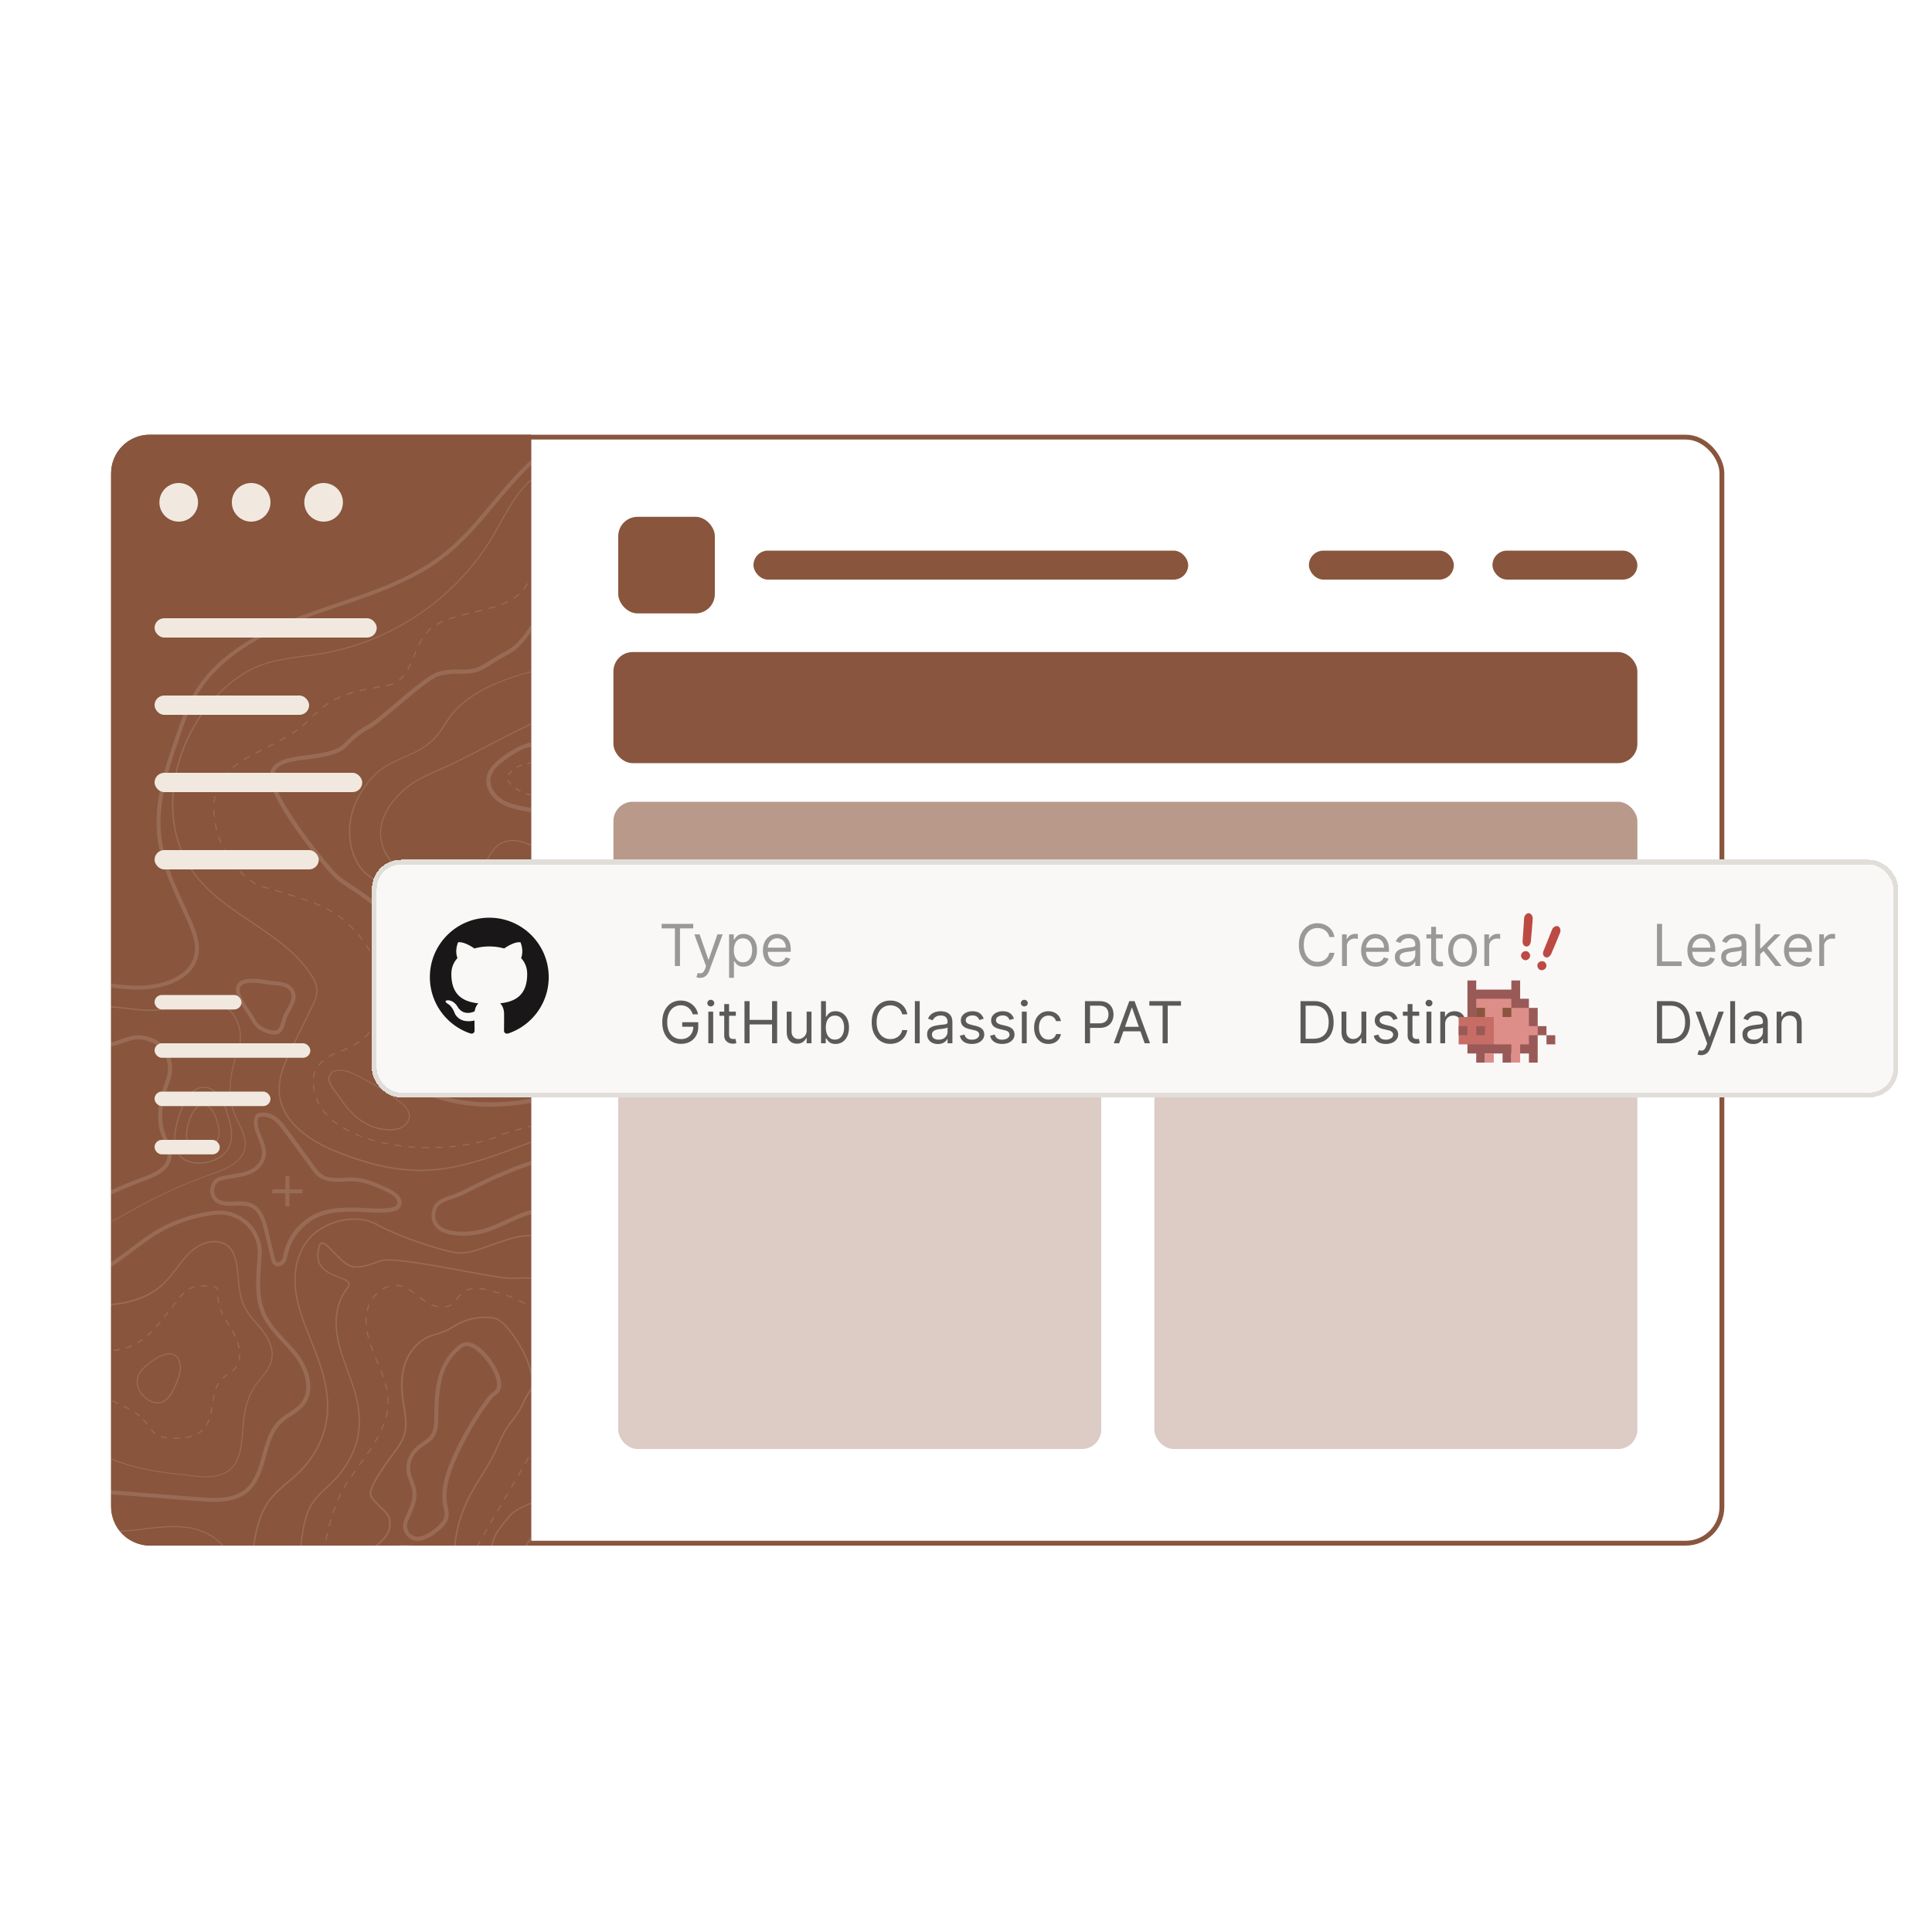
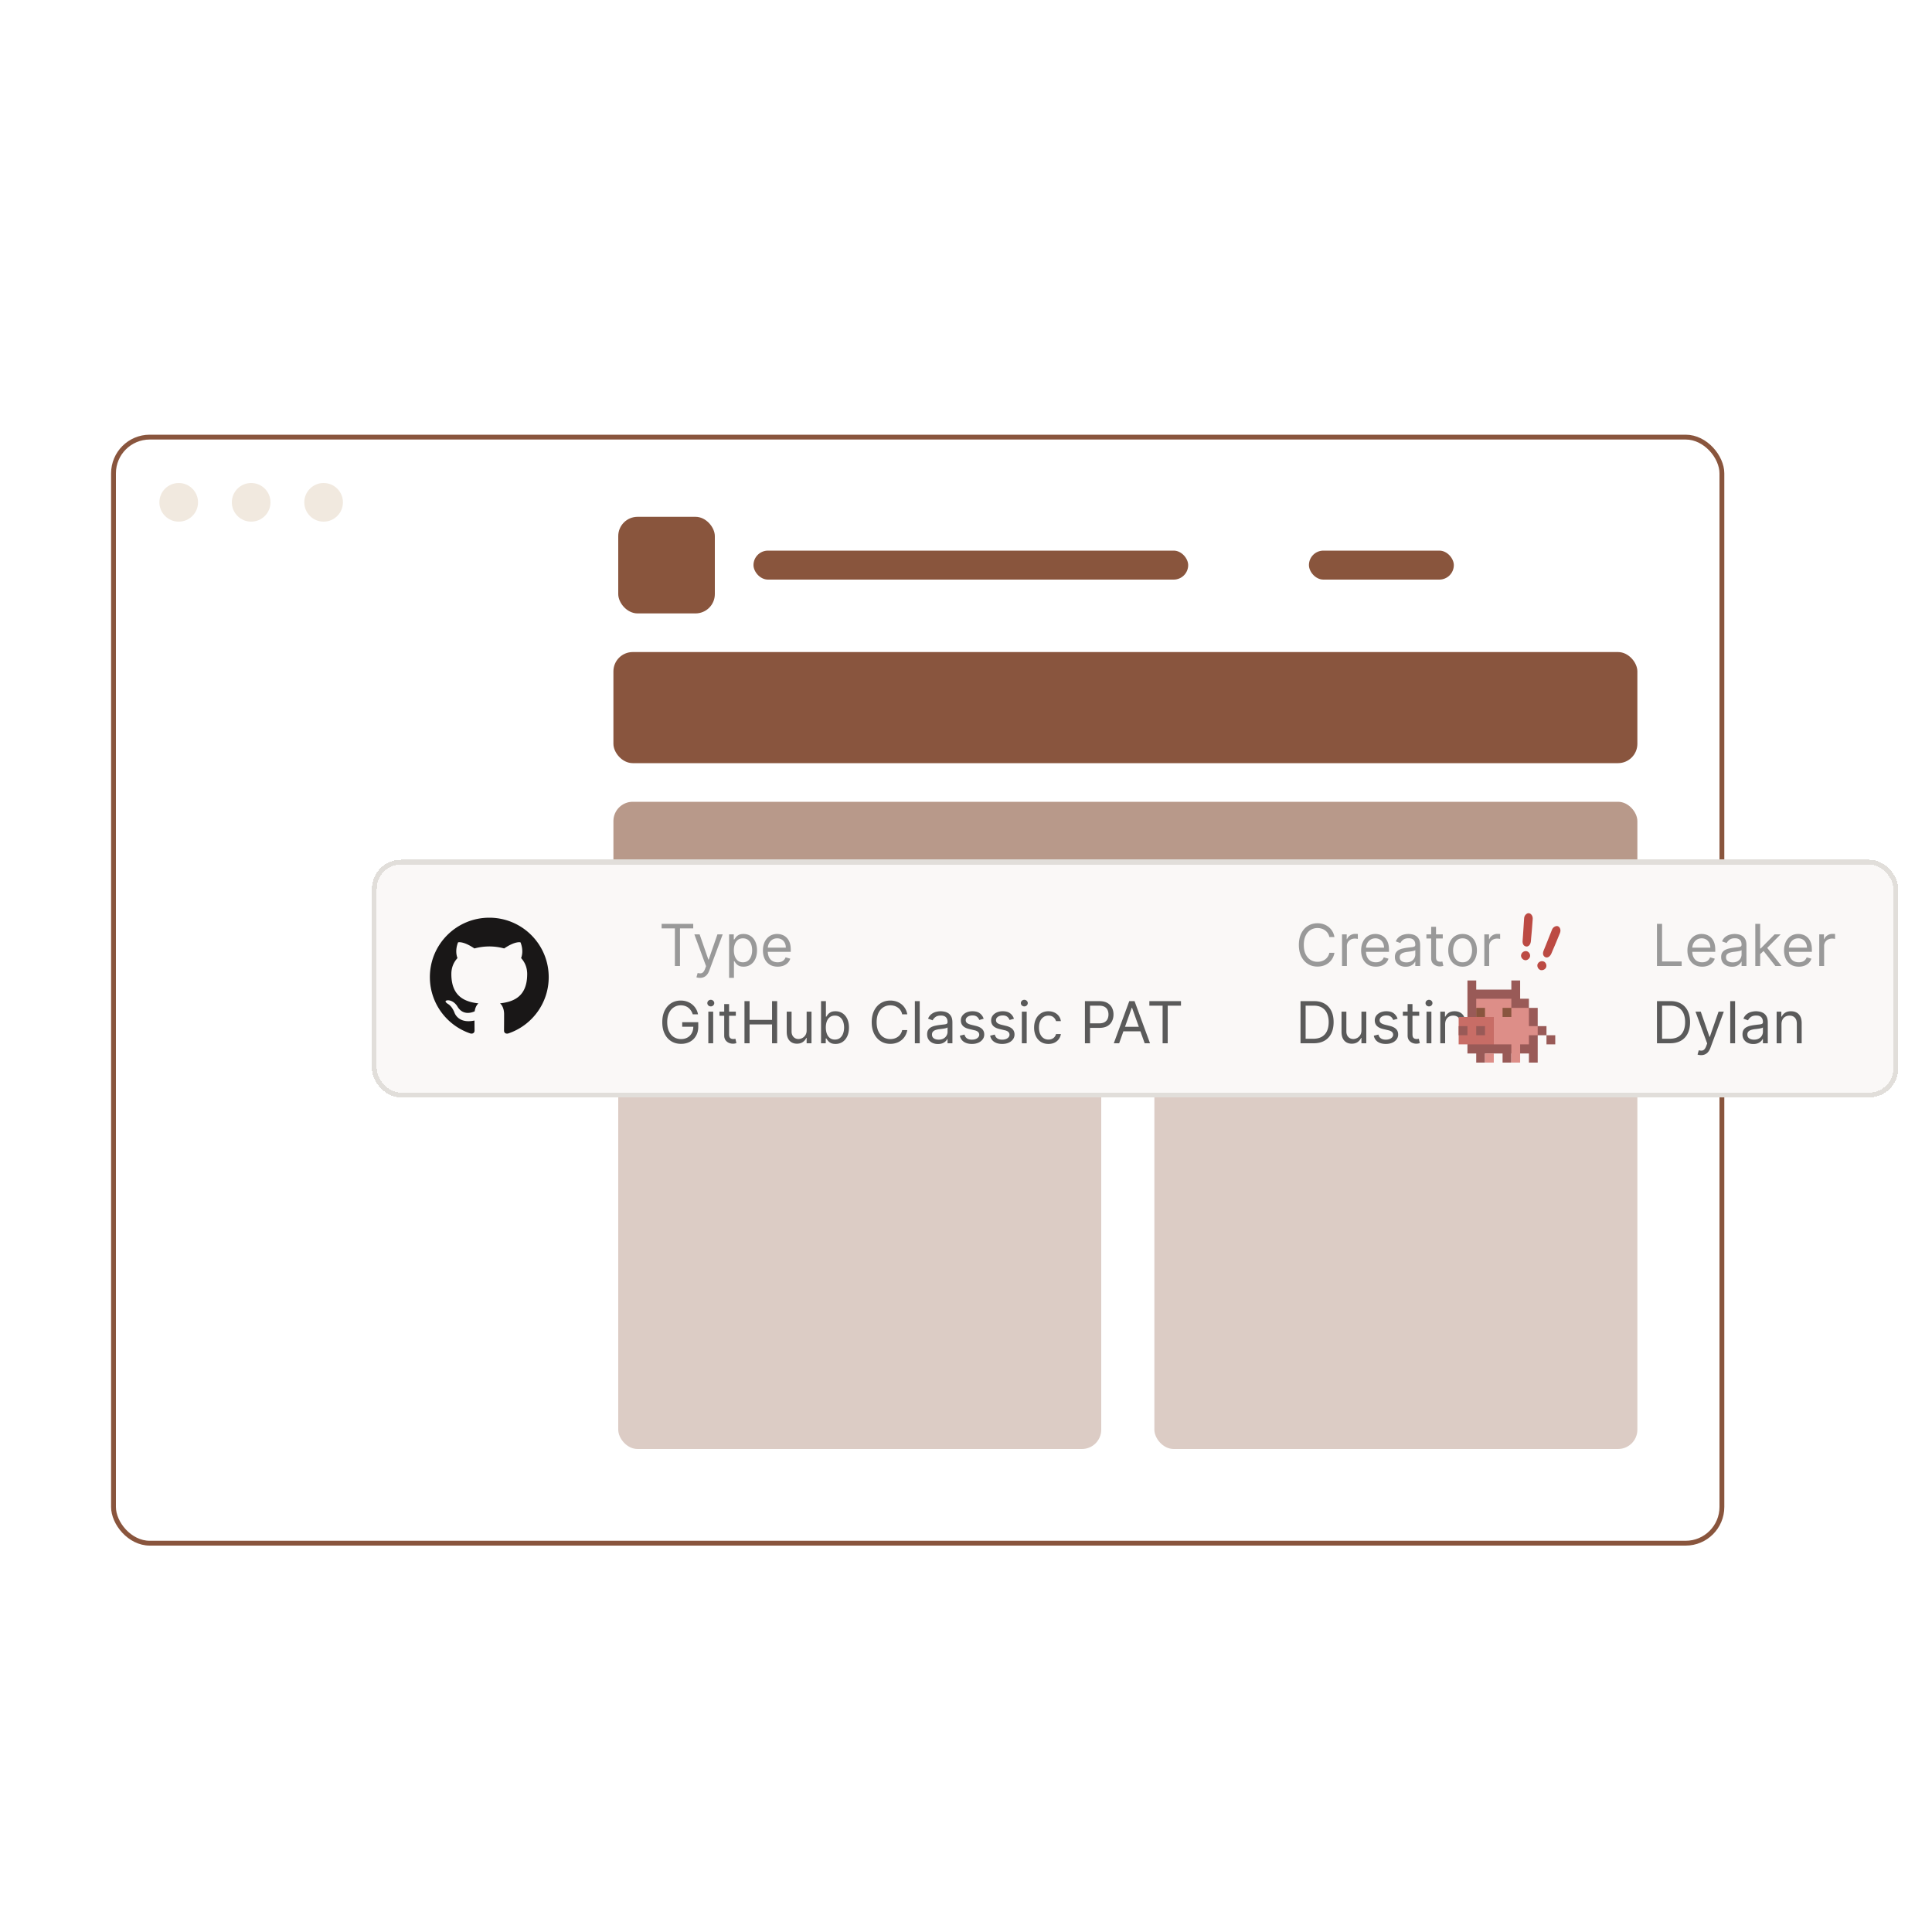
<svg xmlns="http://www.w3.org/2000/svg" width="400" height="400" fill="none">
  <rect width="333" height="229" x="23.5" y="90.5" stroke="#89553D" rx="7.5" />
  <g clip-path="url(#a)">
    <path fill="#89553D" d="M23 98a8 8 0 0 1 8-8h79v230H31a8 8 0 0 1-8-8V98Z" />
    <g fill="#F1E9DF" clip-path="url(#b)" opacity=".15">
      <path d="M109.165 200.116c.089.143.196.303.267.463.107.178.196.374.285.57l.213-.089a6.246 6.246 0 0 0-.285-.606c-.089-.16-.178-.32-.284-.463-.036-.071-.089-.142-.125-.213l-.196.124s.089.143.125.214Zm-3.205 6.893.036.232c.195-.036.391-.054.605-.107.303-.054.57-.125.819-.178l-.071-.232a6.834 6.834 0 0 1-.801.178c-.214.036-.41.072-.588.107Zm1.264-13.804.16-.178c-.391-.374-.836-.606-1.317-.677l-.036.232c.445.071.837.267 1.193.605v.018Zm1.442 2.44a4.92 4.92 0 0 0-.427-1.407l-.214.107c.196.427.339.873.41 1.336l.231-.036Zm-6.321-1.247c-.302.392-.569.82-.783 1.229l.214.107c.196-.409.445-.819.748-1.193l-.179-.143Zm2.262-1.816a4.915 4.915 0 0 0-1.247.765l.143.179c.392-.321.783-.57 1.193-.731l-.089-.213Zm3.792 5.29c0 .249.018.481.054.677l.231-.036a3.509 3.509 0 0 1-.053-.641c0-.25 0-.499.036-.748l-.232-.036c0 .267-.036.534-.036.784Zm.499 8.122s-.178.125-.267.196l.124.196c.107-.071.196-.125.285-.196a2.89 2.89 0 0 0 .748-.855l-.196-.125c-.178.303-.427.57-.694.802v-.018Zm-8.511-6.199c-.071.481-.125.98-.16 1.443h.231c.036-.445.089-.926.16-1.407l-.231-.036Zm.053 2.886h-.232c.018.534.072 1.015.161 1.46l.231-.053a8.094 8.094 0 0 1-.16-1.407Zm.57 2.583-.214.107c.232.427.552.801.98 1.104l.142-.196a3.123 3.123 0 0 1-.908-1.033v.018Zm2.439 1.71c-.089-.018-.195-.054-.285-.072l-.071.232c.107.036.196.053.303.071.356.089.748.125 1.14.143v-.232c-.374 0-.748-.053-1.104-.125l.017-.017Zm-2.421-9.993a15.73 15.73 0 0 0-.374 1.389l.231.054c.107-.481.232-.944.374-1.372l-.231-.071Zm-112.567 67.454c1.87-.748 3.615-1.781 5.306-2.779 1.033-.605 2.119-1.247 3.187-1.799 2.137-1.104 4.434-1.959 6.642-2.814 1.745-.659 3.543-1.336 5.27-2.138 2.333-1.068 4.576-2.368 6.766-3.615a162.762 162.762 0 0 1 3.455-1.96 75.885 75.885 0 0 1 7.3-3.491 93.501 93.501 0 0 1 3.33-1.3c2.439-.891 5.092-2.031 5.697-4.471.374-1.514-.213-2.921-.783-4.275-.196-.481-.41-.979-.57-1.478-1.14-3.562 0-7.499 1.104-10.527.303-.837.463-1.71.463-2.565s-.16-1.799-.48-2.636a6.425 6.425 0 0 0-1.46-2.28c-.553-.552-1.247-.98-2.049-1.318-2.813-1.14-4.611-.517-6.516.16-.837.303-1.692.606-2.707.802-1.638.303-3.596.071-5.484-.161-1.317-.16-2.688-.32-3.935-.302-5.377.107-9.437.463-13.158 1.14-7.033 1.264-12.66 3.651-17.2 7.338-3.437 2.797-6.197 6.323-8.654 9.743-5.324 7.392-9.722 14.731-13.07 21.838-.64 1.371-1.263 2.85-1.139 4.399.16 2.173 1.834 4.222 4.487 5.522 4.683 2.28 10.132 1.746 15.313.997 3.098-.445 6.107-.944 8.92-2.066l-.035.036Zm-23.86.338c-2.367-1.157-3.881-2.974-4.023-4.845-.107-1.353.445-2.654 1.068-3.989 3.312-7.072 7.692-14.375 12.98-21.713 2.422-3.367 5.146-6.858 8.511-9.583 4.434-3.598 9.936-5.949 16.826-7.178 3.686-.659 7.692-.998 13.034-1.122 1.175-.018 2.457.124 3.81.285 1.96.231 3.989.481 5.734.142 1.086-.196 1.976-.516 2.831-.819 1.905-.677 3.4-1.211 5.93-.178.694.285 1.299.659 1.78 1.14a5.625 5.625 0 0 1 1.264 1.977c.57 1.478.57 3.135.018 4.631-.801 2.209-1.62 4.88-1.62 7.588 0 1.158.142 2.333.516 3.473.16.517.392 1.033.587 1.532.535 1.282 1.051 2.511.748 3.758-.498 2.049-2.83 3.046-5.163 3.901a63.1 63.1 0 0 0-3.366 1.318 79.509 79.509 0 0 0-7.371 3.527c-1.175.641-2.333 1.318-3.472 1.959-2.155 1.247-4.398 2.529-6.695 3.58-1.692.784-3.49 1.461-5.217 2.12-2.244.855-4.558 1.728-6.73 2.85-1.105.57-2.19 1.211-3.241 1.817-1.674.979-3.401 1.995-5.2 2.725-2.724 1.104-5.68 1.585-8.724 2.031-5.04.73-10.345 1.246-14.832-.927h.018Z" />
      <path d="M-8.833 267.73c2.297-.908 4.47-2.173 6.57-3.402 1.354-.784 2.778-1.603 4.203-2.333 2.777-1.39 5.751-2.458 8.635-3.474 2.19-.783 4.452-1.585 6.624-2.547 2.991-1.318 5.894-2.939 8.707-4.506 1.425-.784 2.885-1.603 4.345-2.387a102.48 102.48 0 0 1 13.62-5.931c3.028-1.051 6.304-2.423 6.927-5.397.072-.321.09-.642.09-.944 0-1.532-.713-3.011-1.407-4.453a25.742 25.742 0 0 1-.802-1.764c-1.442-3.616-1.193-7.801.73-13.198a8.035 8.035 0 0 0-4.504-10.171l-.072-.036c-3.347-1.353-5.341-.534-7.656.428-1.05.427-2.154.89-3.472 1.175-2.101.464-4.612.179-7.033-.106-1.603-.196-3.24-.392-4.719-.339-12.695.339-27.135 1.389-37.783 9.743-4.31 3.385-7.728 7.802-10.79 12.077-6.143 8.603-11.68 17.74-16.417 27.199-.89 1.763-1.674 3.473-1.567 5.308.142 2.6 2.154 5.04 5.377 6.572 5.698 2.69 12.322 2.031 19.195 1.033 3.543-.516 7.567-1.086 11.217-2.547h-.018Zm-30.305 1.3c-3.133-1.478-5.092-3.865-5.235-6.358v-.321c0-1.657.73-3.242 1.55-4.863a204.18 204.18 0 0 1 16.399-27.163c3.044-4.257 6.463-8.674 10.736-12.023 10.595-8.318 24.981-9.369 37.641-9.69 1.46-.035 3.027.143 4.683.339 2.44.285 4.968.588 7.122.107 1.353-.303 2.457-.749 3.526-1.194 2.279-.926 4.238-1.745 7.478-.427l.071.035c3.864 1.586 5.787 5.932 4.38 9.868-1.958 5.451-2.19 9.708-.73 13.377.232.606.535 1.211.82 1.781.819 1.692 1.656 3.456 1.282 5.255-.588 2.85-3.81 4.185-6.767 5.236a99.89 99.89 0 0 0-13.656 5.95c-1.46.765-2.938 1.585-4.345 2.386-2.795 1.568-5.698 3.189-8.69 4.489-2.154.944-4.415 1.745-6.605 2.529-2.884 1.033-5.876 2.102-8.653 3.491-1.443.713-2.85 1.532-4.203 2.334-2.1 1.211-4.255 2.476-6.534 3.384-3.633 1.443-7.639 2.013-11.164 2.529-6.838.98-13.426 1.639-19.07-1.015l-.036-.036Zm154.481-77.482c-.035.695-.516 1.105-1.05 1.55-.321.267-.659.552-.89.909-.57.89-.374 2.262.498 3.562.89 1.354 2.529 2.636 4.078 3.17 2.083.731 3.65.143 4.914-.516 2.333-1.247 4.594-2.476 6.428-3.883.498-.374 1.495-2.618 1.495-4.489 0-.231 0-.463-.053-.694-.16-1.033-.677-1.71-1.567-2.013-.249-.089-.463-.054-.641-.018-1.638.267-4.042-.178-5.715-1.763-.57-.553-.98-1.176-1.371-1.782-.072-.089-.125-.195-.196-.285-2.066-3.17-5.164-6.287-8.689-8.781-1.389-.979-2.511-1.621-3.544-2.03-1.994-.766-3.953-.766-5.395.035-1.282.695-1.994 1.853-2.688 3.082-.641 1.14-1.176 2.672.231 4.417.979 1.211 2.493 1.959 3.294 2.316.855.356 1.692.623 2.511.855.338.106.694.213 1.032.32 1.923.624 3.455 1.39 4.719 2.334 1.549 1.175 2.617 2.707 2.564 3.722l.035-.018Zm-7.211-6.305c-.356-.107-.694-.214-1.05-.321-.819-.249-1.656-.498-2.475-.855-.784-.338-2.262-1.086-3.205-2.244-1.318-1.639-.802-3.063-.214-4.132.659-1.194 1.353-2.316 2.582-2.975 1.371-.748 3.258-.766 5.181 0 1.015.392 2.137 1.033 3.49 1.995 3.508 2.476 6.57 5.575 8.618 8.71.071.089.125.196.196.285.392.624.801 1.247 1.407 1.835 1.727 1.656 4.219 2.119 5.947 1.834a.955.955 0 0 1 .498 0c.784.285 1.247.891 1.389 1.817.303 1.906-.89 4.578-1.353 4.934-1.816 1.407-4.06 2.619-6.392 3.865-1.282.677-2.725 1.212-4.719.499-1.496-.534-3.062-1.763-3.935-3.081-.819-1.229-.997-2.494-.499-3.296.214-.32.535-.587.837-.855.552-.463 1.104-.926 1.14-1.745.053-1.283-1.3-2.903-2.671-3.937-1.282-.979-2.849-1.745-4.79-2.386l.018.053Z" />
      <path d="M122.287 210.429c1.158-.249 2.351-.499 3.544-.784 4.736-1.211 9.223-3.045 12.962-5.325 3.009-1.835 6.499-5.932 8.511-9.975.712-1.443 1.14-2.903 1.247-4.204.035-.427.071-.872.124-1.3.089-.926.178-1.835.178-2.672 0-2.013-.516-3.633-2.724-4.097-.499-.106-1.033-.089-1.531-.071h-.107c-2.35.107-4.184-.213-5.449-.926-1.513-.837-2.403-2.048-2.813-3.794v-.071a24.457 24.457 0 0 1-.463-2.102l-.16-.962c-.249-1.443-.516-2.957-.908-4.488a95.156 95.156 0 0 0-.979-3.385c-.107-.338-.214-.694-.321-1.033-.659-2.226-1.87-4.292-2.849-5.824-2.582-4.079-5.235-6.894-8.155-8.621a17.074 17.074 0 0 0-2.065-1.033c-2.6-1.087-5.164-1.425-7.407-.998-1.407.267-2.636.82-4.096 1.532-2.813 1.354-6.125 3.081-8.991 4.578-2.707 1.425-5.591 2.903-8.422 4.168-.339.142-.677.302-1.015.445-1.514.659-3.08 1.336-4.54 2.244-1.087.677-2.155 1.532-3.17 2.53-2.867 2.849-4.274 6.073-3.97 9.066.266 2.778 1.797 5.237 4.183 6.751 1.122.712 2.422 1.14 3.686 1.567.48.16.997.338 1.478.517 2.92 1.086 4.95 2.279 6.41 3.722 1.763 1.764 2.6 4.133 2.083 5.914-.356 1.247-1.228 2.102-2.136 3.01-.534.534-1.087 1.087-1.55 1.728-.943 1.353-1.549 3.455-1.709 5.949-.285 4.435.98 9.921 4.434 11.489.498.213 1.032.427 1.602.587 5.912 1.782 11.414.464 17.859-2.101 2.422-.962 4.79-1.461 7.283-1.977l-.054-.054Zm-25.052 3.83a10.328 10.328 0 0 1-1.567-.588c-3.045-1.372-4.327-5.932-4.327-10.01 0-.41 0-.82.036-1.212.16-2.404.766-4.524 1.674-5.806.445-.624.979-1.176 1.513-1.692.89-.891 1.816-1.817 2.19-3.118.552-1.888-.285-4.31-2.136-6.162-1.478-1.479-3.544-2.69-6.5-3.777a73.79 73.79 0 0 0-1.477-.516c-1.247-.41-2.529-.855-3.615-1.532-2.315-1.478-3.81-3.865-4.077-6.555-.303-2.903 1.086-6.056 3.899-8.852a17.218 17.218 0 0 1 3.116-2.494c1.442-.891 2.991-1.567 4.505-2.226.338-.143.676-.303 1.015-.446 2.849-1.264 5.733-2.743 8.44-4.168 2.866-1.514 6.178-3.224 8.991-4.577 1.443-.695 2.671-1.247 4.042-1.514 2.19-.41 4.701-.072 7.265.979a15.44 15.44 0 0 1 2.03 1.015c2.884 1.71 5.519 4.507 8.066 8.55.961 1.532 2.154 3.563 2.813 5.753.107.357.214.695.32 1.051.357 1.176.695 2.298.98 3.385.391 1.514.659 3.01.908 4.453l.16.961c.125.731.285 1.443.445 2.12v.071c.428 1.817 1.371 3.082 2.956 3.955 1.318.73 3.205 1.05 5.591.961h.107c.498-.017.997-.053 1.478.054 2.92.623 2.635 3.473 2.35 6.501-.036.428-.089.873-.125 1.3-.107 1.265-.516 2.69-1.228 4.097-1.977 4.008-5.449 8.069-8.405 9.868-3.721 2.262-8.172 4.097-12.891 5.308a75.483 75.483 0 0 1-3.525.784c-2.386.498-4.861 1.015-7.318 1.995-6.393 2.529-11.859 3.847-17.681 2.084h-.018Z" />
      <path d="M90.612 219.584c.64.339 1.317.659 2.047.927 3.775 1.407 7.639 1.799 11.823 1.193 4.131-.606 8.12-2.102 11.467-3.473 2.849-1.176 5.573-1.407 8.475-1.657 1.3-.107 2.653-.231 4.007-.445 5.395-.855 10.541-2.886 14.885-5.878 4.202-2.886 8.03-8.158 9.989-13.751.588-1.692.89-3.277.89-4.702 0-.392-.017-.784-.071-1.14-.125-1.015-.16-2.066-.214-3.082-.16-3.598-.302-7.018-3.846-7.659-.569-.107-5.341-1.923-8.297-6.252-2.261-3.313-2.938-7.267-2.065-11.773.231-1.158-.303-2.298-.873-3.527-.32-.695-.659-1.407-.872-2.155-.766-2.672-2.208-5.095-3.668-7.303-3.063-4.685-5.805-8.372-10.63-9.975-3.722-1.229-8.173-1.247-13.23-.036-6.249 1.497-14.493 4.542-18.144 10.563-1.745 2.868-3.365 4.738-6.837 6.394-.534.25-1.104.499-1.638.748-2.297 1.034-4.683 2.084-6.517 3.973-3.24 3.366-5.092 7.605-5.057 11.631.036 4.007 1.514 7.445 3.971 9.208 1.246.909 2.617 1.639 3.935 2.369 1.959 1.069 3.989 2.174 5.662 3.812 1.585 1.568 2.618 3.545 2.707 5.183.089 1.621-.125 3.189-.339 4.845-.213 1.657-.445 3.367-.338 5.13 0 .303.036.624.071.909.25 2.137-.16 3.544-.712 5.503-.089.339-.196.677-.303 1.051-.463 1.657-.819 3.171-.445 4.721.552 2.315 2.564 3.847 4.149 4.702l.018-.054Zm-3.917-4.755a5.393 5.393 0 0 1-.143-1.301c0-1.068.267-2.137.588-3.313.106-.374.195-.712.302-1.051.57-1.977.98-3.402.73-5.592a13.888 13.888 0 0 1-.07-.891c-.09-1.746.124-3.438.337-5.076.214-1.586.428-3.242.339-4.881-.09-1.692-1.158-3.74-2.778-5.344-1.692-1.674-3.74-2.778-5.716-3.865-1.317-.712-2.67-1.442-3.899-2.351-2.386-1.728-3.846-5.094-3.864-9.031v-.089c0-3.954 1.816-8.086 5.004-11.381 1.798-1.853 4.148-2.904 6.445-3.919.534-.249 1.104-.499 1.656-.748 3.543-1.674 5.164-3.563 6.944-6.484 3.633-5.949 11.788-8.977 18.002-10.455 5.003-1.194 9.419-1.194 13.087.035 4.754 1.586 7.46 5.255 10.505 9.886 1.442 2.209 2.885 4.595 3.632 7.232.214.765.552 1.496.873 2.19.552 1.194 1.068 2.298.855 3.385-.909 4.577-.196 8.603 2.101 11.952 3.009 4.399 7.87 6.252 8.457 6.358 3.348.606 3.49 3.777 3.65 7.428.036 1.015.089 2.084.214 3.099.196 1.692-.071 3.634-.819 5.753-1.905 5.451-5.787 10.812-9.9 13.627-4.309 2.956-9.419 4.987-14.796 5.824-1.354.214-2.689.321-4.007.445-2.92.25-5.662.499-8.546 1.675-6.713 2.778-14.583 5.468-23.13 2.297a15.896 15.896 0 0 1-2.012-.908c-1.549-.855-3.507-2.315-4.041-4.56v.054Z" />
      <path d="M80.783 218.694c.498 3.295 3.098 5.486 5.199 6.751.801.481 1.692.926 2.617 1.3 4.933 2.03 10.63 2.761 16.951 2.191 5.413-.481 11.093-1.942 16.47-4.204 3.33-1.407 6.553-1.407 9.972-1.407 1.566 0 3.169 0 4.807-.143 5.324-.48 8.084-2.6 11.912-5.539.748-.57 1.531-1.176 2.368-1.799 5.538-4.061 10.06-10.883 12.126-18.222.534-1.923.801-3.687.801-5.308 0-.908-.089-1.781-.267-2.6-.321-1.496-.481-3.082-.623-4.613-.445-4.507-.873-8.782-5.342-9.494-.552-.089-1.122-.143-1.674-.196-.196-.018-.391-.036-.605-.054-2.404-.249-5.342-.819-6.891-3.045-1.674-2.387-1.104-5.433-.338-8.105.374-1.282.623-2.547.748-3.847.302-3.189-.285-5.914-1.264-9.013-.214-.659-.428-1.336-.677-2.048-.516-1.55-1.051-3.153-1.567-4.988-.961-3.473-2.92-6.555-4.683-9.173-3.312-4.952-7.478-10.295-13.158-12.379a15.626 15.626 0 0 0-3.383-.802c-4.078-.445-8.048.784-10.915 3.367-1.353 1.229-2.439 2.743-3.49 4.203-.374.499-.748 1.033-1.122 1.55-1.976 2.618-2.866 3.117-4.647 4.079-.837.463-1.887 1.033-3.312 1.995-2.226 1.478-3.668 1.478-5.502 1.46-1.246 0-2.653-.017-4.504.481-1.817.499-5.449 3.545-8.939 6.519-2.35 1.995-4.576 3.866-5.698 4.453-1.638.873-3.294 2.156-4.878 3.848-1.532 1.603-4.576 2.013-7.55 2.404-3.81.499-7.745 1.016-7.888 4.382-.214 4.809 10.31 17.723 13.016 20.591.926.979 2.048 1.71 3.116 2.422.214.143.445.285.659.428 1.656 1.104 3.507 2.351 5.092 3.811 1.496 1.39 2.76 3.118 3.365 4.632.517 1.264.695 2.262.909 3.402.053.32.124.641.195.997l.054.267c.303 1.461.659 3.278 1.531 5.112.036.072.071.143.107.232.303.641.605 1.247.623 1.888.018.712-.25 1.389-.498 2.066a303.26 303.26 0 0 0-2.066 5.557c-.677 1.889-1.531 4.222-1.157 6.609v-.018Zm4.042-11.863c.267-.712.587-1.532.552-2.405-.018-.819-.374-1.549-.713-2.244a42.7 42.7 0 0 1-.106-.214c-.82-1.745-1.176-3.508-1.46-4.916l-.054-.267c-.071-.338-.124-.659-.196-.979-.213-1.194-.41-2.227-.961-3.563-.66-1.639-1.977-3.438-3.58-4.934-1.62-1.514-3.525-2.778-5.198-3.901-.214-.142-.446-.302-.677-.445-1.086-.712-2.101-1.371-2.956-2.28-3.009-3.188-12.784-15.514-12.784-19.842v-.107c.107-2.636 3.365-3.064 7.122-3.563 3.116-.409 6.321-.837 8.066-2.671 1.531-1.621 3.098-2.85 4.665-3.67 1.193-.641 3.347-2.458 5.84-4.559 3.259-2.761 6.962-5.896 8.6-6.342 1.728-.463 3.01-.463 4.274-.445 1.816 0 3.543.018 5.982-1.621a38.887 38.887 0 0 1 3.241-1.941c1.816-.998 2.813-1.55 4.914-4.311.392-.516.766-1.051 1.14-1.549 1.068-1.497 2.083-2.904 3.365-4.061 2.671-2.423 6.392-3.581 10.221-3.153 1.086.125 2.154.374 3.187.748 5.448 2.013 9.49 7.214 12.731 12.041 1.709 2.565 3.632 5.575 4.558 8.924a89.683 89.683 0 0 0 1.585 5.04c.231.713.463 1.39.676 2.049.944 2.992 1.532 5.61 1.229 8.656a20.459 20.459 0 0 1-.712 3.687c-.784 2.708-1.443 6.146.463 8.853 1.762 2.511 4.949 3.135 7.531 3.42l.606.053c.534.054 1.086.107 1.62.178 3.81.606 4.184 4.364 4.612 8.71.16 1.55.32 3.171.641 4.703.445 2.102.267 4.613-.535 7.481-2.012 7.16-6.41 13.804-11.787 17.758-.854.624-1.638 1.229-2.386 1.799-3.721 2.85-6.392 4.899-11.467 5.362-1.602.142-3.187.142-4.736.142-3.347 0-6.802 0-10.309 1.479-11.609 4.898-23.842 5.646-32.727 2.012a17.024 17.024 0 0 1-2.493-1.247c-1.923-1.157-4.326-3.17-4.772-6.127a6.944 6.944 0 0 1-.07-1.051c0-1.834.658-3.633 1.192-5.13a296.878 296.878 0 0 1 2.066-5.539v-.018Zm.089-69.484c-.214.481-.428.89-.624 1.247l.214.106c.214-.374.41-.783.641-1.264l-.213-.089h-.018Zm-3.472 4.31-.09-.214c-.267.107-.57.196-.854.268l-.48.107.052.231.481-.107c.32-.071.623-.16.908-.285h-.017Zm-9.455 75.505-.09-.214c-.213.089-.444.196-.676.285-.213.072-.41.161-.623.25l.09.213c.213-.089.409-.16.622-.249.232-.089.463-.178.695-.285h-.018Zm11.716-77.25-.178-.143a5.577 5.577 0 0 1-.962.98l.143.178a6.825 6.825 0 0 0 1.015-1.015h-.018Zm3.597-7.713c-.232.374-.463.784-.694 1.247l.213.107c.232-.463.445-.855.677-1.229l-.196-.125Zm-19.373 13.323c-.391.25-.765.535-1.157.838l.142.178c.374-.285.766-.57 1.14-.82l-.125-.196Zm7.923-2.939c-.516.107-.96.196-1.388.285l.053.232c.41-.089.873-.196 1.371-.285l-.053-.232h.018Zm-2.759.642c-.48.124-.926.267-1.353.427l.071.232c.427-.143.873-.285 1.335-.41l-.07-.232.017-.017Zm5.591-.927-.036-.231c-.338.071-.677.125-1.015.196l-.374.071.036.232.374-.072c.338-.053.677-.124 1.015-.196Zm-8.172 2.084-.09-.213c-.213.089-.427.196-.64.303-.215.106-.428.213-.642.338l.107.214c.214-.107.41-.214.623-.321.214-.107.428-.196.641-.285v-.036Zm18.766-14.178-.142-.178a9.124 9.124 0 0 0-1.015 1.015l.178.143c.302-.374.64-.695.979-.98Zm20.138 103.22c.445-.107.908-.231 1.371-.338l-.053-.232c-.463.107-.926.232-1.371.339l.053.231Zm-8.066 2.565a23.41 23.41 0 0 0 1.336-.463l-.089-.214c-.428.161-.873.321-1.336.463l.072.232.017-.018Zm-27.83-1.086c.427.178.873.356 1.318.534l.089-.214a21.83 21.83 0 0 1-1.3-.516l-.09.214-.017-.018Zm-6.517-15.229-.142-.179a5.44 5.44 0 0 0-.997 1.033l.178.143a6.25 6.25 0 0 1 .961-.98v-.017Zm39.689 14.463c.427-.125.89-.25 1.371-.374l-.053-.232c-.481.125-.944.25-1.371.374l.071.232h-.018Zm-1.425.178c-.498.16-.961.303-1.353.463l.089.214c.392-.143.837-.303 1.336-.446l-.072-.231Zm-34.151-.909-.124.196c.392.232.819.464 1.246.695l.107-.214a19.37 19.37 0 0 1-1.229-.677Zm15.117-98.571-.213-.089-.427 1.015-.125.285.214.09.124-.285.427-1.016ZM76.171 235.9c.445.143.89.267 1.353.392l.054-.231c-.463-.125-.908-.268-1.353-.392l-.072.231h.018Zm5.556 1.033-.036.232c.463.071.926.142 1.407.196l.035-.232a30.79 30.79 0 0 1-1.389-.196h-.017Zm-14.797-7.196-.196.143c.267.374.588.748.908 1.104l.178-.16c-.32-.339-.623-.713-.89-1.069v-.018Zm1.905 2.049-.16.178c.356.303.73.588 1.122.873l.142-.196a19.87 19.87 0 0 1-1.104-.855Zm-3.721-10.011a5.257 5.257 0 0 0-.339 1.407h.232c.053-.445.16-.89.32-1.318l-.213-.089Zm-.107 2.797h-.232c.036.499.107.962.196 1.425l.232-.054c-.09-.445-.16-.908-.196-1.371Zm.587 2.725-.213.089c.16.445.356.873.587 1.3l.214-.107a8.875 8.875 0 0 1-.57-1.264l-.017-.018Zm18.946 9.992v.232c.445.036.926.071 1.389.107v-.232l-1.389-.107Zm-5.574-.872-.053.231c.445.107.926.196 1.389.285l.035-.231c-.462-.089-.925-.178-1.37-.285Zm11.2 1.051v.231c.481 0 .944-.035 1.425-.053v-.232l-1.424.054Zm2.814-.143v.232c.498-.036.961-.089 1.424-.143l-.035-.231c-.463.053-.926.106-1.407.142h.018Zm-5.627.143v.231c.463 0 .944.018 1.407.018v-.232c-.463 0-.944 0-1.407-.017Zm11.253-.748a30.58 30.58 0 0 0 1.371-.339l-.053-.231c-.445.124-.908.231-1.371.338l.053.232Zm-2.796.516c.464-.071.944-.142 1.407-.231l-.035-.232c-.463.089-.926.16-1.389.232l.036.231h-.018Zm-4.22-108.671c-.462.196-.89.41-1.263.642l.124.196c.374-.214.802-.428 1.247-.624l-.09-.214h-.017Zm-22.31 89.452c-.463.214-.89.427-1.264.659l.125.196a15.72 15.72 0 0 1 1.246-.641l-.107-.214Zm-15.17-62.841c-.48.25-.89.464-1.246.66l.107.213c.373-.196.765-.409 1.246-.659l-.107-.214Zm-2.493 1.336c-.445.25-.837.481-1.228.713l.124.196c.374-.232.784-.463 1.211-.713l-.124-.213.017.017Zm-2.403 1.497c-.392.285-.784.57-1.14.837l.143.178c.356-.285.73-.57 1.121-.837l-.142-.196.018.018Zm14.422-8.782c-.32.321-.677.642-1.05.944l.142.178c.374-.302.73-.623 1.05-.944l-.16-.16.018-.018Zm-6.997 4.667c-.41.214-.837.428-1.265.641l.107.214c.428-.214.837-.427 1.264-.641l-.106-.214Zm4.843-2.868c-.356.267-.748.535-1.158.784l.125.196c.41-.267.801-.534 1.175-.802l-.142-.196v.018Zm-2.369 1.514c-.374.214-.783.446-1.228.695l.107.214c.445-.25.854-.463 1.228-.695l-.124-.196.017-.018Zm-12.107 7.268a7.638 7.638 0 0 0-.908 1.104l.196.142c.267-.374.57-.73.89-1.068l-.178-.161v-.017Zm-2.333 10.633-.231.036c.089.463.196.926.303 1.389l.231-.053a13.55 13.55 0 0 1-.303-1.372Zm.712 2.708-.231.071c.16.445.32.891.498 1.336l.214-.089a16.844 16.844 0 0 1-.498-1.318h.017Zm1.086 2.6-.213.107c.213.428.445.837.676 1.247l.196-.125a26.935 26.935 0 0 1-.676-1.229h.017Zm-2.083-8.104h-.231c0 .463.035.944.071 1.425h.231a13.17 13.17 0 0 1-.07-1.425Zm.036-2.832c-.09.463-.16.926-.214 1.407h.231a9.52 9.52 0 0 1 .214-1.372l-.231-.053v.018Zm.926-2.69c-.214.41-.392.855-.552 1.318l.231.071c.16-.445.339-.872.552-1.282l-.213-.107h-.018Zm3.311 17.011c-.249-.321-.516-.642-.747-.998l-.196.143c.25.338.498.676.765.997.036.036.072.089.107.125l.178-.161s-.07-.089-.107-.124v.018Zm17.005-31.866a25.88 25.88 0 0 0-1.033.962l.16.16a26.64 26.64 0 0 1 1.033-.962l-.16-.178v.018Zm45.066-28.855-.196-.125c-.196.321-.392.659-.588.98l-.142.231.196.125.142-.232c.196-.32.392-.659.588-.979Z" />
      <path d="M79.43 206.065c0 .463-.036.944-.09 1.39l.232.035c.053-.463.089-.944.089-1.425h-.232Zm-.143 2.832-.232-.053c-.07.267-.16.534-.249.819a4.498 4.498 0 0 1-.196.517l.214.089c.071-.178.142-.356.196-.535.089-.267.178-.552.25-.819l.017-.018Zm-1.247 2.53a9.54 9.54 0 0 1-.747 1.193l.196.142c.267-.391.534-.801.748-1.211l-.214-.107.018-.017Zm16.221-83.806c-.48.143-.925.285-1.353.428l.071.214c.41-.143.855-.285 1.336-.428l-.071-.231.017.017Zm-17.662 86.246-.179-.16c-.302.338-.64.676-.997.979l.16.178c.357-.32.695-.659 1.016-.997Zm2.741-10.634-.231.054c.107.463.196.926.25 1.371l.23-.036a13.772 13.772 0 0 0-.249-1.407v.018Zm25.748-78.782c-.392.196-.819.374-1.282.552l.089.214c.463-.178.908-.374 1.299-.57l-.106-.214v.018Zm-2.618 1.033c-.427.125-.855.267-1.353.392l.071.231c.498-.142.944-.267 1.353-.391l-.071-.232Zm6.819-4.631-.195-.125c-.179.285-.339.552-.499.802-.089.124-.16.249-.249.374l.196.142c.089-.124.178-.267.267-.392.16-.249.32-.516.498-.801h-.018Zm-1.887 2.084c-.32.303-.694.588-1.104.837l.125.196c.41-.267.801-.552 1.14-.873l-.161-.178v.018Zm-57.69 57.354-.16.161c.303.302.659.623 1.05.961l.16-.178c-.391-.338-.73-.641-1.032-.944h-.018Zm9.989 4.756-.071.232c.445.142.908.267 1.353.409l.071-.231c-.445-.143-.89-.285-1.353-.41Zm-2.172-.677a18.24 18.24 0 0 0-.516-.16l-.072.232c.178.053.356.106.517.16.285.089.552.178.837.267l.07-.232c-.284-.089-.551-.178-.836-.267Zm7.531 2.476-.088.214c.445.178.89.356 1.3.552l.088-.214c-.409-.178-.854-.374-1.3-.552Zm-2.67-.962-.072.232c.481.16.926.303 1.336.463l.071-.214c-.427-.142-.855-.303-1.335-.463v-.018Zm-8.102-2.458-.071.232c.48.16.98.303 1.353.409l.071-.231c-.374-.107-.872-.249-1.353-.41Zm-2.261-1.14-.178-.142-.142.178.178.142c.285.232.623.446 1.015.642l.106-.214a5.756 5.756 0 0 1-.979-.624v.018Zm22.186 11.079-.178.143c.302.356.587.73.872 1.104l.196-.142a27.372 27.372 0 0 0-.89-1.105Zm4.308 7.303-.213.089c.16.428.32.891.48 1.318l.232-.071a20.066 20.066 0 0 0-.48-1.336h-.019Zm-2.599-5.041-.196.125c.25.392.516.784.748 1.193l.196-.124c-.232-.41-.499-.82-.748-1.211v.017Zm1.442 2.458-.214.107c.214.41.428.837.606 1.265l.213-.089c-.195-.428-.41-.855-.623-1.283h.018Zm-5.092-6.786-.16.178c.338.321.676.659.996.998l.178-.161c-.32-.338-.658-.676-.997-.997l-.017-.018Zm-4.63-3.277-.106.213c.427.214.837.446 1.228.695l.125-.196c-.392-.231-.82-.481-1.246-.694v-.018Zm2.44 1.46-.142.196a13.3 13.3 0 0 1 1.121.855l.143-.178a16.827 16.827 0 0 0-1.122-.855v-.018Zm4.255 26.077a13.08 13.08 0 0 1-1.175.748l.125.214c.41-.232.819-.499 1.21-.766l-.142-.196h-.018Zm22.667-88.668c-.534.125-.98.25-1.371.339l.053.231a37.8 37.8 0 0 1 1.371-.338l-.053-.232Zm2.742-.659c-.463.107-.908.232-1.371.339l.053.231c.463-.107.926-.214 1.371-.338l-.053-.232Z" />
      <path d="M131.885 236.078c4.505 0 10.559-.997 16.612-2.725 6.375-1.835 11.823-4.204 15.367-6.697 8.831-6.199 15.33-15.764 17.859-26.273.552-2.315.837-4.417.837-6.323 0-1.835-.25-3.509-.766-5.023-.819-2.405-1.246-4.987-1.674-7.463-.516-3.046-.997-5.932-2.136-8.14-1.283-2.512-3.223-3.83-6.108-4.168-3.703-.428-8.44-19.522-11.894-33.451-1.318-5.326-2.457-9.921-3.401-13.021-1.424-4.649-4.362-8.71-7.282-12.45-1.71-2.209-.428-4.685.801-7.071 1.051-2.031 2.03-3.937 1.068-5.504-1.602-2.583-8.422-3.652-22.132-3.474-7.995.107-16.078 1.016-21.064 6.929-1.763 2.102-3.116 4.542-4.434 6.911-.534.962-1.086 1.977-1.673 2.939-7.532 12.611-20.655 21.624-35.13 24.1-1.23.213-2.493.374-3.722.552-3.365.445-6.82.926-9.989 2.28-2.493 1.068-4.897 2.725-7.336 5.076-5.039 4.809-8.582 11.614-9.704 18.631-1.193 7.464.392 14.464 4.487 19.7 3.063 3.937 7.336 6.805 11.467 9.565 4.558 3.064 9.294 6.217 12.304 10.83.57.891 1.246 2.049 1.246 3.313v.036c0 1.158-.534 2.262-1.015 3.242l-4.042 8.264c-1.37 2.797-3.062 6.252-2.724 9.797.605 6.59 7.55 10.331 11.61 11.987 16.719 6.751 24.998 4.15 40.649-1.852 5.004-1.924 9.776-1.443 14.832-.926 2.279.231 4.648.463 7.051.463l.036-.054Zm-21.972.25c-15.598 5.984-23.824 8.567-40.472 1.852-4.024-1.621-10.862-5.308-11.467-11.791-.036-.285-.036-.588-.036-.873 0-3.171 1.514-6.252 2.742-8.781l4.042-8.265c.499-1.015 1.05-2.155 1.033-3.367 0-1.318-.694-2.529-1.3-3.437-3.044-4.649-7.799-7.82-12.375-10.901-4.113-2.761-8.368-5.611-11.413-9.512-8.832-11.346-4.434-28.82 5.2-38.028 2.439-2.316 4.807-3.972 7.264-5.023 3.116-1.354 6.57-1.817 9.918-2.262a95.59 95.59 0 0 0 3.739-.553c14.53-2.493 27.723-11.542 35.29-24.206.57-.962 1.14-1.977 1.674-2.939 1.3-2.351 2.653-4.791 4.398-6.875 4.914-5.843 12.945-6.733 20.886-6.84 13.443-.178 20.405.89 21.936 3.366.891 1.46-.053 3.313-1.068 5.273-1.211 2.351-2.582 5.005-.783 7.32 2.884 3.741 5.822 7.766 7.229 12.38.943 3.081 2.083 7.677 3.401 13.002 3.668 14.784 8.226 33.166 12.09 33.611 6.107.713 6.997 6.003 8.03 12.13.409 2.494.855 5.077 1.674 7.499 1.032 3.046 1.015 6.715-.072 11.222-2.492 10.438-8.974 19.967-17.752 26.13-7.656 5.379-23.129 9.387-31.854 9.387-2.386 0-4.754-.232-7.033-.463-5.092-.517-9.882-.998-14.939.944h.018ZM19.069 419.007c1.086-.445 2.457-1.015 3.311-2.084.66-.819.98-1.835 1.265-2.886 1.53-5.593 2.706-11.524 3.525-17.633.053-.464.125-.909.178-1.372.517-3.99 1.033-8.122 2.885-11.685.819-1.567 1.887-3.01 2.92-4.417.694-.944 1.406-1.906 2.047-2.921 4.416-6.965 5.235-15.639 5.235-23.53 0-.748 0-1.478-.018-2.208 0-.748-.035-1.532-.053-2.476-.071-2.583-.142-5.184-.231-7.713-.036-.944-.054-1.888-.09-2.832-.053-1.674-.106-3.58-.89-5.237-1.121-2.404-3.739-4.239-6.997-4.898-2.493-.516-5.021-.32-7.46-.142-.321.017-.642.053-.98.071-.267 0-.534.035-.801.053-6.962.357-11.841-.944-14.921-3.972a11.469 11.469 0 0 1-.89-.979c-2.315-2.868-2.992-6.68-3.65-10.367-.34-1.852-.678-3.776-1.212-5.575-.8-2.618-2.475-6.27-5.876-8.799-3.044-2.262-6.837-3.046-10.149-2.102-3.721 1.051-6.516 4.061-9.276 7.321-5.805 6.822-11.04 13.59-11.467 21.677-.214 4.008.819 7.962 1.834 11.791l.267 1.016c1.567 5.984 2.528 10.883 3.045 15.443.587 5.201.302 12.076-4.434 15.193-1.282.837-2.778 1.3-4.22 1.746a30.38 30.38 0 0 0-2.457.837c-3.223 1.318-5.947 3.705-8.244 5.842-.962.909-2.048 1.995-2.493 3.402-.552 1.764.036 3.687.677 5.486.285.802.587 1.675.908 2.601 2.137 6.181 5.075 14.641 9.989 18.043 4.594 3.171 10.167 2.832 15.562 2.494 3.846-.232 7.834-.481 11.413.552 3.9 1.122 7.14 3.598 10.274 5.985.552.427 1.122.855 1.692 1.282 3.133 2.334 7.887 5.397 13.051 4.952 2.404-.196 4.7-1.14 6.73-1.977v.018Zm-19.64-3.171c-.57-.427-1.14-.855-1.691-1.282-3.152-2.405-6.41-4.898-10.346-6.038-3.632-1.051-7.62-.802-11.502-.57-5.36.32-10.88.659-15.402-2.458-4.86-3.349-7.78-11.774-9.9-17.919-.32-.926-.623-1.799-.908-2.601-.64-1.763-1.21-3.633-.676-5.343.427-1.372 1.477-2.423 2.421-3.313 2.28-2.12 4.968-4.507 8.173-5.807.783-.321 1.62-.588 2.44-.837 1.46-.445 2.955-.909 4.273-1.781 4.843-3.189 5.128-10.135 4.54-15.408-.516-4.56-1.496-9.476-3.045-15.478l-.267-1.016c-.997-3.811-2.03-7.748-1.816-11.72.427-7.997 5.645-14.748 11.414-21.534 2.741-3.224 5.52-6.217 9.17-7.25 3.258-.926 6.98-.142 9.953 2.066 3.347 2.476 4.985 6.092 5.786 8.675.535 1.781.89 3.687 1.211 5.539.659 3.723 1.353 7.552 3.704 10.474.285.356.587.694.908.997 3.134 3.082 8.084 4.4 15.099 4.043.267 0 .552-.035.819-.053.32-.018.641-.053.98-.071 2.42-.178 4.931-.374 7.389.142 3.187.659 5.733 2.44 6.837 4.774.748 1.621.801 3.402.872 5.147.036.945.054 1.889.09 2.833.07 2.511.16 5.129.231 7.712.018.944.036 1.728.053 2.476.143 8.425-.373 18.044-5.181 25.614-.641.997-1.353 1.959-2.048 2.903-1.032 1.407-2.118 2.85-2.938 4.453-1.87 3.598-2.403 7.748-2.902 11.756-.053.463-.125.908-.178 1.371a133.788 133.788 0 0 1-3.508 17.598c-.285 1.034-.587 2.031-1.21 2.797-.82 1.015-2.155 1.567-3.223 2.013-2.012.819-4.291 1.763-6.66 1.959-5.074.427-9.793-2.601-12.89-4.916l-.072.053Z" />
      <path d="M13.46 428.447a20.218 20.218 0 0 0 6.837-1.567c2.369-1.033 4.22-2.458 5.502-4.222 1.674-2.315 2.101-5.076 2.493-7.73.142-.873.267-1.781.463-2.672.89-4.293 1.62-8.656 2.19-12.949.071-.499.125-.998.196-1.479.623-4.844 1.246-9.85 3.579-14.16 1.033-1.888 2.386-3.634 3.686-5.308.854-1.104 1.745-2.226 2.528-3.402 6.73-9.993 6.944-23.12 7.122-33.682l.214-12.932v-1.265c0-1.709-.107-3.509-.82-5.147-1.495-3.474-5.287-5.255-8.35-5.753-3.08-.499-6.232-.107-9.277.267-.391.053-.783.089-1.175.142-10.096 1.194-16.897-.445-20.797-5.023-2.938-3.437-3.739-8.051-4.505-12.522-.373-2.137-.747-4.346-1.353-6.412-.926-3.117-2.849-7.499-6.837-10.58-3.543-2.743-8.173-3.794-12.072-2.743-4.772 1.3-8.262 5.397-11.075 8.692-3.205 3.758-6.553 7.802-9.099 12.094-2.884 4.863-4.38 9.405-4.54 13.911-.178 4.81 1.193 9.53 2.51 14.108l.374 1.282c2.048 7.143 3.33 13.038 4.042 18.524.659 5.148.837 14.339-5.395 18.151-1.603.979-3.454 1.478-5.253 1.941-1.015.267-2.065.552-3.062.909-3.917 1.425-7.283 4.275-10.256 6.768-1.122.944-2.529 2.138-3.099 3.741-.712 2.03.072 4.257.855 6.18.41 1.016.855 2.174 1.318 3.367 2.6 6.786 6.16 16.084 11.823 19.664 5.341 3.385 11.662 3.011 17.787 2.654 4.755-.285 9.669-.57 14.067.909 4.487 1.514 8.19 4.666 11.787 7.73.712.606 1.46 1.229 2.19 1.835 3.989 3.295 9.33 7.018 15.366 6.697l.036-.018Zm-15.224-6.875c-.73-.606-1.46-1.229-2.19-1.835-3.614-3.064-7.353-6.252-11.876-7.766-4.452-1.496-9.384-1.211-14.156-.926-6.071.356-12.357.73-17.645-2.618-5.59-3.545-9.134-12.789-11.716-19.558a298.008 298.008 0 0 0-1.317-3.384c-.766-1.888-1.532-4.061-.855-6.021.534-1.531 1.905-2.707 3.027-3.633 3.098-2.619 6.303-5.308 10.184-6.733.98-.356 2.03-.641 3.027-.909 1.817-.481 3.686-.979 5.306-1.977 6.357-3.883 6.18-13.198 5.502-18.382-.712-5.504-1.994-11.399-4.041-18.56l-.374-1.282c-1.318-4.56-2.689-9.262-2.51-14.036.355-9.565 6.623-17.687 13.585-25.845 2.777-3.277 6.25-7.339 10.95-8.603 3.846-1.033 8.387 0 11.876 2.707 3.935 3.064 5.84 7.374 6.749 10.474.605 2.066.98 4.257 1.353 6.394.783 4.507 1.585 9.155 4.558 12.647 3.97 4.631 10.826 6.287 21.01 5.094.393-.054.784-.089 1.176-.143 3.045-.374 6.178-.748 9.223-.267 2.992.481 6.713 2.227 8.173 5.611.855 1.995.819 4.275.783 6.305l-.213 12.932c-.178 10.527-.41 23.618-7.087 33.557-.783 1.158-1.674 2.298-2.51 3.385-1.318 1.692-2.671 3.437-3.722 5.343-2.35 4.346-2.991 9.369-3.614 14.232-.072.499-.125.997-.196 1.478-.57 4.311-1.3 8.657-2.19 12.932-.178.89-.32 1.799-.463 2.689-.41 2.637-.82 5.344-2.457 7.624-2.796 3.883-8.12 5.486-12.162 5.7-5.947.32-11.253-3.384-15.206-6.644l.018.018Zm80.126-168.056c-2.137-1.229-4.861-1.567-7.692-.979-2.671.57-5.11 1.923-6.678 3.704-2.813 3.189-3.721 7.838-2.564 13.057.624 2.796 1.728 5.539 2.778 8.193.623 1.567 1.282 3.206 1.834 4.827 1.46 4.328 1.923 8.069 1.46 11.435-.57 4.044-2.617 7.962-5.787 11.026a38.344 38.344 0 0 1-2.208 1.959c-1.317 1.122-2.67 2.262-3.703 3.616-2.19 2.814-2.85 6.323-3.419 9.423l-.125.641c-.961 5.13-2.296 12.148-1.691 18.31.338 3.385 1.229 6.146 2.67 8.194 1.692 2.422 4.185 3.954 7.39 4.56 4.416.837 9.366.962 14.334.32 5.128-.641 9.864-2.048 13.71-4.043a27.035 27.035 0 0 0 4.522-2.939c5.182-4.221 8.369-10.544 11.467-16.654 2.048-4.061 4.167-8.247 6.82-11.649 1.46-1.888 3.579-2.939 5.626-3.954 2.582-1.283 5.004-2.494 6.054-5.201.481-1.265.766-2.583 1.051-3.866.249-1.175.516-2.386.943-3.544.428-1.176.517-2.618.588-4.008.089-1.585.178-3.242.801-4.488.641-1.301.873-2.743.873-4.257 0-1.889-.374-3.901-.784-5.861-1.371-6.554-3.187-13.359-5.68-21.392-.249-.783-.516-1.692-1.175-2.387-1.317-1.442-3.703-1.709-5.644-1.799-6.268-.267-6.891-.053-11.734 1.621-.463.161-.962.339-1.514.517-.178.053-.356.125-.534.196-1.994.695-4.041 1.407-6.125 1.069-3.864-.642-12.481-3.705-15.882-5.647h.018Zm22.114 4.863c.178-.071.356-.125.534-.196.552-.196 1.051-.356 1.514-.517 4.789-1.656 5.412-1.87 11.627-1.603 1.887.072 4.202.339 5.448 1.71.606.659.873 1.532 1.104 2.28 2.493 8.033 4.291 14.82 5.662 21.374.73 3.474 1.318 7.09-.071 9.94-.641 1.3-.73 2.974-.837 4.595-.071 1.372-.16 2.779-.57 3.919-.427 1.175-.694 2.404-.943 3.58-.267 1.264-.552 2.583-1.033 3.812-.997 2.618-3.383 3.794-5.911 5.058-2.084 1.033-4.22 2.102-5.734 4.026-2.671 3.42-4.79 7.623-6.837 11.702-3.081 6.074-6.25 12.362-11.396 16.565-1.317 1.087-2.83 2.066-4.469 2.921-7.585 3.955-18.785 5.433-27.866 3.687-5.911-1.122-9.134-5.218-9.846-12.504-.605-6.109.712-13.109 1.691-18.221l.125-.641c.57-3.064 1.229-6.52 3.365-9.298 1.015-1.318 2.368-2.458 3.668-3.563.748-.641 1.514-1.282 2.226-1.977 3.205-3.117 5.288-7.089 5.876-11.203.48-3.42 0-7.196-1.478-11.56-.552-1.621-1.193-3.26-1.834-4.845-1.068-2.636-2.155-5.379-2.778-8.158-1.14-5.13-.249-9.69 2.493-12.807 2.956-3.366 9.437-5.29 14.013-2.672 3.437 1.96 12.09 5.041 15.972 5.682 2.154.357 4.255-.374 6.267-1.068l.018-.018Z" />
      <path d="M66.556 257.239c-.267.071-.463.303-.605.748-1.3 4.417 1.834 5.646 4.13 6.537.998.392 1.87.73 2.013 1.229.07.232-.036.517-.32.873-2.138 2.672-2.814 6.483-1.942 10.758a30.28 30.28 0 0 0 .997 3.58c.32.944.66 1.888.998 2.815.516 1.425 1.05 2.885 1.477 4.346.374 1.282.641 2.511.784 3.669.25 1.977.214 3.776-.125 5.522a15.977 15.977 0 0 1-.445 1.763c-.837 2.618-2.35 5.112-4.344 7.178-.499.517-1.051 1.033-1.567 1.532-1.05.98-2.137 1.995-2.938 3.171-1.55 2.28-1.941 5.005-2.333 7.641v.16a62.57 62.57 0 0 0-.303 1.888c-1.14 7.695-2.439 16.441 1.96 21.339 2.047 2.28 5.234 3.527 9.454 3.687 8.012.321 15.776-1.924 20.779-6.02a20.428 20.428 0 0 0 4.344-4.934c.82-1.336 1.461-2.708 2.03-3.99.926-2.102.98-4.293 1.015-6.43.071-2.69.125-5.237 1.799-7.552.73-.998 1.549-1.995 2.314-2.904.944-1.104 3.17-2.048 5.306-2.957 2.742-1.157 5.574-2.351 6.232-4.043.41-1.051.178-2.369-.053-3.651-.214-1.229-.445-2.494-.071-3.474.427-1.122 1.246-2.066 2.047-2.992.677-.784 1.371-1.585 1.852-2.512.41-.819.677-1.745.801-2.849a14.77 14.77 0 0 0 .089-1.782c0-.516-.017-1.015-.035-1.478a22.525 22.525 0 0 0-.249-2.28c-.82-5.094-2.547-10.972-5.253-17.954-.249-.659-.552-1.372-1.104-1.942-1.086-1.122-3.027-1.354-4.398-1.425a43.292 43.292 0 0 0-4.558.018c-1.532.089-6.001-.73-10.737-1.603-6.962-1.283-14.868-2.725-16.915-1.995-.214.071-.428.16-.66.231-1.53.57-3.097 1.14-4.682.98-1.424-.142-2.956-1.745-4.202-3.028-1.104-1.14-1.959-2.048-2.6-1.888l.018.018Zm6.766 5.183c1.638.16 3.24-.427 4.808-.997.213-.072.427-.161.64-.232 1.995-.712 9.847.73 16.774 2.013 4.967.908 9.241 1.692 10.808 1.603a42.631 42.631 0 0 1 4.522-.018c1.318.071 3.187.285 4.202 1.336.517.534.802 1.211 1.051 1.852 2.688 6.965 4.398 12.825 5.235 17.901.124.784.213 1.532.249 2.245.053.979.071 2.137-.054 3.224-.124 1.051-.373 1.959-.783 2.743-.445.89-1.14 1.692-1.798 2.458-.819.944-1.656 1.906-2.101 3.081-.161.41-.214.855-.214 1.336 0 .73.142 1.514.267 2.28.214 1.247.445 2.529.071 3.509-.623 1.585-3.401 2.761-6.089 3.901-2.279.962-4.416 1.87-5.413 3.028a42.765 42.765 0 0 0-2.333 2.921c-1.727 2.387-1.798 5.094-1.851 7.713-.054 2.101-.107 4.274-.998 6.323-.57 1.282-1.192 2.654-2.012 3.972a20.144 20.144 0 0 1-4.273 4.863c-4.932 4.043-12.642 6.269-20.583 5.949-4.202-.178-7.247-1.354-9.259-3.598-4.327-4.809-3.027-13.484-1.887-21.125.089-.624.195-1.265.285-1.888v-.161c.409-2.6.8-5.29 2.314-7.516.784-1.14 1.852-2.155 2.885-3.117a42.974 42.974 0 0 0 1.584-1.532c2.03-2.12 3.561-4.631 4.416-7.285.196-.606.339-1.194.463-1.799.338-1.764.392-3.598.125-5.611a25.728 25.728 0 0 0-.802-3.705c-.427-1.46-.961-2.939-1.477-4.364-.339-.908-.677-1.87-.997-2.796-.446-1.336-.766-2.476-.98-3.563-.872-4.185-.196-7.926 1.888-10.527.338-.427.463-.783.374-1.122-.16-.623-1.051-.979-2.173-1.407-2.19-.855-5.199-2.03-3.97-6.198.089-.321.231-.517.41-.553.498-.124 1.388.82 2.35 1.817 1.335 1.39 2.83 2.957 4.362 3.117l-.036-.071Z" />
-       <path d="m99.312 318.976-.717 1.232.2.116.717-1.231-.2-.117Zm6.755-50.213.089-.214c-.428-.16-.873-.338-1.336-.498l-.071.231c.463.161.908.321 1.335.481h-.017Zm-3.894 45.288-.716 1.231.2.117.716-1.232-.2-.116Zm1.443-2.469-.717 1.232.2.116.717-1.231-.2-.117Zm-2.877 4.935-.717 1.231.2.117.717-1.232-.2-.116Zm-33.061.855c-.107.445-.214.891-.32 1.389l.23.054c.108-.499.215-.944.321-1.39l-.231-.053Zm35.7-49.517.071-.232c-.427-.124-.872-.249-1.371-.392l-.053.232c.498.125.944.249 1.371.374l-.018.018Zm5.235 2.137.125-.196a17.13 17.13 0 0 0-1.264-.677l-.107.214c.445.214.854.428 1.246.659Zm-14.263-.962.179.143c.089-.107.178-.232.267-.339.196-.249.41-.516.623-.748l-.178-.16c-.231.249-.427.517-.64.766-.09.107-.179.231-.268.338h.018Zm16.221 2.334.339.285.16-.178c-.107-.107-.232-.196-.338-.303-.25-.214-.517-.41-.784-.606l-.142.196c.267.196.516.392.765.588v.018Zm-18.446-.642a3.37 3.37 0 0 0 1.37-.516l-.124-.196c-.374.249-.801.41-1.264.481l.035.231h-.017Zm15.786 33.469-.717 1.231.2.116.717-1.231-.2-.116Zm-2.877 4.916-.717 1.232.2.116.717-1.231-.2-.117Zm1.443-2.45-.717 1.231.2.116.717-1.231-.2-.116Zm-24.003-40.37c.267.036.534.107.802.196l.07-.231a4.694 4.694 0 0 0-.836-.196 3.245 3.245 0 0 0-.588-.054v.232c.178 0 .374.018.552.053Zm26.353 36.782c.231-.41.48-.819.712-1.229l-.196-.125c-.231.41-.481.82-.712 1.229l.196.125Zm-12.304-35.802a4.315 4.315 0 0 1 1.336-.356v-.232a4.186 4.186 0 0 0-1.425.392l.107.214-.018-.018Zm4.113-.143.054-.231c-.517-.107-.98-.196-1.425-.232v.232c.41.036.855.125 1.371.231Zm-22.435 30.21c-.213.409-.445.819-.694 1.229l.196.124c.249-.427.48-.837.712-1.247l-.214-.106Zm1.157-2.583c-.16.427-.338.873-.534 1.318l.214.089c.196-.445.392-.891.534-1.336l-.214-.089v.018Zm1.104-4.916c0-.214-.017-.428-.035-.659h-.232c0 .231.036.445.036.659v.766h.231v-.766Zm-.373 2.191c-.072.445-.178.926-.285 1.389l.231.053c.125-.463.232-.944.303-1.407l-.232-.035h-.017Zm-3.241 7.801.07.054.036.017-.106-.071Z" />
-       <path d="m76.919 299.881-.16-.107c-.25.374-.499.748-.802 1.175l.196.143c.303-.428.552-.802.802-1.176h-.036v-.035Zm-3.454 4.542c-.303.427-.57.819-.82 1.175l.196.125c.25-.356.517-.73.82-1.158l-.196-.142Zm1.851-2.173-.195-.143c-.214.303-.428.588-.641.891l-.196.267.196.142.195-.267c.214-.303.428-.588.641-.89Zm2.831-20.52c-.089-.231-.195-.463-.284-.694l-.214.089c.089.231.196.463.285.694.089.214.178.41.267.624l.214-.089c-.09-.214-.178-.41-.268-.624Zm-1.797-11.702a7.765 7.765 0 0 0-.464 1.371l.232.054c.107-.446.249-.891.445-1.318l-.214-.089v-.018Zm3.543 16.333-.232.072c.125.481.25.944.32 1.371l.232-.053a15.642 15.642 0 0 0-.338-1.39h.018Zm-3.989-12.895c0-.214 0-.428.018-.642h-.231c0 .196-.018.41-.018.642 0 .249 0 .516.035.783h.232c-.018-.285-.036-.534-.036-.783Zm.196 2.173-.231.035c.089.446.195.926.32 1.407l.232-.053a29.24 29.24 0 0 1-.32-1.372v-.017Zm2.867 8.033-.214.089c.196.481.356.926.498 1.336l.214-.072a26.824 26.824 0 0 0-.498-1.335v-.018Zm11.698-13.003.053-.232a7.2 7.2 0 0 1-1.335-.427l-.09.214a6.15 6.15 0 0 0 1.372.445Zm-13.835 7.713-.231.071c.142.427.302.873.498 1.336l.214-.089c-.178-.481-.338-.909-.48-1.336v.018Zm-4.986 28.392c-.267.427-.516.819-.747 1.229l.196.125c.231-.392.462-.802.73-1.212l-.196-.124.017-.018Zm-1.406 2.494c-.214.409-.41.855-.606 1.3l.214.089c.196-.445.392-.873.606-1.283l-.214-.106Zm7.567-41.609a7.16 7.16 0 0 0-.944 1.104l.196.143c.267-.392.57-.748.908-1.069l-.16-.178Zm2.475-1.461c-.445.125-.89.321-1.317.588l.124.196a5.36 5.36 0 0 1 1.264-.57l-.07-.232v.018Zm7.354 2.921c-.285-.213-.588-.427-.837-.623l-.142.196c.249.196.534.41.836.623l.32.214.126-.196-.321-.214h.018Zm-1.976-1.478a12.645 12.645 0 0 0-1.193-.801l-.125.195c.356.214.73.446 1.175.784l.143-.196v.018Zm-17.468 46.97c-.125.445-.25.909-.374 1.372l.232.053c.124-.463.249-.926.373-1.371l-.231-.072v.018Zm.908-2.725c-.16.427-.32.891-.48 1.354l.23.071c.161-.463.304-.909.482-1.336l-.214-.089h-.018Zm32.21-39.258c-.658-.053-1.3-.071-1.887-.017-1.603.106-3.134.498-4.416 1.122-.498.249-.98.534-1.424.801-.552.321-1.069.641-1.585.855-.82.339-1.478.552-2.065.731-.606.178-1.158.356-1.763.641-1.816.855-3.561 2.761-4.434 4.862-.801 1.888-1.068 4.186-.837 6.822.054.695.16 1.408.285 2.263l.072.409c.213 1.372.445 2.779.373 4.097a7.465 7.465 0 0 1-.41 2.137c-.373 1.051-.996 1.96-1.602 2.797-.231.32-.463.641-.658.89a60.878 60.878 0 0 0-3.027 4.418c-.784 1.264-1.354 2.351-1.603 3.527-.196.944.873 1.959 1.994 3.045.926.891 1.888 1.817 1.941 2.583.036.428.053.819.053 1.211 0 2.245-2.706 4.168-5.074 5.86-.98.695-1.923 1.372-2.528 1.978-.73.73-2.262 2.262-1.282 3.794 2.03 3.223 8.19 3.972 11.698 3.473 2.778-.392 5.342-1.479 7.407-3.099 1.674-1.319 2.689-2.583 3.151-3.883.321-.891.357-1.817.392-2.708 0-.178 0-.338.018-.516.196-3.634 1.264-7.392 3.063-10.883.374-.713.783-1.443 1.353-2.405.303-.517.623-1.033.944-1.532.961-1.55 1.958-3.17 2.777-4.827.321-.623.606-1.282.873-1.888.374-.819.748-1.674 1.193-2.494.445-.855 1.068-1.656 1.656-2.44.427-.57.872-1.158 1.264-1.763a15.07 15.07 0 0 0 1.05-1.942c.054-.089.089-.196.143-.285.302-.641.587-1.247.979-1.745a3.03 3.03 0 0 0 .659-1.568c.035-.285.053-.57.053-.873 0-3.58-2.777-8.763-5.644-11.827-.445-.481-.944-.819-1.318-1.068-.569-.374-1.317-.499-1.851-.553h.017Zm2.938 1.853c2.814 3.01 5.556 8.086 5.556 11.578 0 .285-.018.57-.054.837a2.867 2.867 0 0 1-.605 1.407c-.428.534-.73 1.175-1.015 1.817a2.109 2.109 0 0 1-.143.285 18.753 18.753 0 0 1-1.032 1.906c-.374.587-.819 1.175-1.247 1.745-.605.784-1.21 1.603-1.673 2.476-.446.837-.819 1.692-1.193 2.511-.285.624-.57 1.265-.873 1.889-.819 1.638-1.798 3.241-2.76 4.791-.302.499-.623 1.033-.943 1.532-.57.962-.998 1.71-1.371 2.422-1.834 3.527-2.903 7.339-3.099 11.026 0 .178-.017.356-.017.516-.036.909-.09 1.764-.374 2.619-.428 1.229-1.425 2.458-3.045 3.722-2.03 1.603-4.523 2.654-7.247 3.028-3.437.499-9.42-.231-11.378-3.33-.73-1.176.16-2.316 1.247-3.402.587-.588 1.513-1.247 2.492-1.942 2.44-1.746 5.218-3.705 5.218-6.127 0-.392 0-.802-.054-1.229-.071-.891-1.033-1.817-2.048-2.779-1.014-.962-2.065-1.977-1.905-2.743.232-1.122.784-2.191 1.55-3.42a60.042 60.042 0 0 1 3.008-4.382c.196-.267.428-.587.677-.908.623-.855 1.246-1.781 1.638-2.868.25-.677.392-1.425.427-2.226.072-1.354-.16-2.779-.373-4.168l-.072-.41c-.124-.855-.231-1.567-.284-2.244-.232-2.583.035-4.827.819-6.68.854-2.03 2.528-3.865 4.273-4.702.587-.285 1.122-.445 1.727-.623.588-.179 1.264-.375 2.101-.731.534-.231 1.068-.534 1.62-.873a17.66 17.66 0 0 1 1.407-.783c1.246-.606 2.724-.998 4.291-1.087a12.827 12.827 0 0 1 1.834.018c.499.036 1.193.16 1.709.499.357.231.837.57 1.265 1.015l-.054.018Z" />
+       <path d="m76.919 299.881-.16-.107c-.25.374-.499.748-.802 1.175l.196.143c.303-.428.552-.802.802-1.176h-.036v-.035Zm-3.454 4.542c-.303.427-.57.819-.82 1.175l.196.125c.25-.356.517-.73.82-1.158l-.196-.142Zm1.851-2.173-.195-.143c-.214.303-.428.588-.641.891l-.196.267.196.142.195-.267c.214-.303.428-.588.641-.89Zm2.831-20.52c-.089-.231-.195-.463-.284-.694l-.214.089c.089.231.196.463.285.694.089.214.178.41.267.624l.214-.089c-.09-.214-.178-.41-.268-.624Zm-1.797-11.702a7.765 7.765 0 0 0-.464 1.371l.232.054c.107-.446.249-.891.445-1.318l-.214-.089v-.018Zm3.543 16.333-.232.072c.125.481.25.944.32 1.371l.232-.053a15.642 15.642 0 0 0-.338-1.39h.018Zm-3.989-12.895c0-.214 0-.428.018-.642h-.231c0 .196-.018.41-.018.642 0 .249 0 .516.035.783h.232c-.018-.285-.036-.534-.036-.783Zm.196 2.173-.231.035c.089.446.195.926.32 1.407l.232-.053a29.24 29.24 0 0 1-.32-1.372v-.017Zm2.867 8.033-.214.089c.196.481.356.926.498 1.336l.214-.072a26.824 26.824 0 0 0-.498-1.335v-.018Zm11.698-13.003.053-.232a7.2 7.2 0 0 1-1.335-.427l-.09.214a6.15 6.15 0 0 0 1.372.445Zm-13.835 7.713-.231.071c.142.427.302.873.498 1.336l.214-.089c-.178-.481-.338-.909-.48-1.336v.018Zm-4.986 28.392c-.267.427-.516.819-.747 1.229l.196.125c.231-.392.462-.802.73-1.212l-.196-.124.017-.018Zm-1.406 2.494c-.214.409-.41.855-.606 1.3l.214.089c.196-.445.392-.873.606-1.283l-.214-.106Zm7.567-41.609a7.16 7.16 0 0 0-.944 1.104l.196.143c.267-.392.57-.748.908-1.069l-.16-.178Zm2.475-1.461c-.445.125-.89.321-1.317.588l.124.196a5.36 5.36 0 0 1 1.264-.57l-.07-.232v.018Zm7.354 2.921c-.285-.213-.588-.427-.837-.623l-.142.196c.249.196.534.41.836.623l.32.214.126-.196-.321-.214h.018Zm-1.976-1.478a12.645 12.645 0 0 0-1.193-.801l-.125.195c.356.214.73.446 1.175.784l.143-.196v.018Zm-17.468 46.97c-.125.445-.25.909-.374 1.372l.232.053c.124-.463.249-.926.373-1.371l-.231-.072v.018Zm.908-2.725c-.16.427-.32.891-.48 1.354l.23.071c.161-.463.304-.909.482-1.336l-.214-.089h-.018Zm32.21-39.258c-.658-.053-1.3-.071-1.887-.017-1.603.106-3.134.498-4.416 1.122-.498.249-.98.534-1.424.801-.552.321-1.069.641-1.585.855-.82.339-1.478.552-2.065.731-.606.178-1.158.356-1.763.641-1.816.855-3.561 2.761-4.434 4.862-.801 1.888-1.068 4.186-.837 6.822.054.695.16 1.408.285 2.263l.072.409c.213 1.372.445 2.779.373 4.097a7.465 7.465 0 0 1-.41 2.137c-.373 1.051-.996 1.96-1.602 2.797-.231.32-.463.641-.658.89a60.878 60.878 0 0 0-3.027 4.418c-.784 1.264-1.354 2.351-1.603 3.527-.196.944.873 1.959 1.994 3.045.926.891 1.888 1.817 1.941 2.583.036.428.053.819.053 1.211 0 2.245-2.706 4.168-5.074 5.86-.98.695-1.923 1.372-2.528 1.978-.73.73-2.262 2.262-1.282 3.794 2.03 3.223 8.19 3.972 11.698 3.473 2.778-.392 5.342-1.479 7.407-3.099 1.674-1.319 2.689-2.583 3.151-3.883.321-.891.357-1.817.392-2.708 0-.178 0-.338.018-.516.196-3.634 1.264-7.392 3.063-10.883.374-.713.783-1.443 1.353-2.405.303-.517.623-1.033.944-1.532.961-1.55 1.958-3.17 2.777-4.827.321-.623.606-1.282.873-1.888.374-.819.748-1.674 1.193-2.494.445-.855 1.068-1.656 1.656-2.44.427-.57.872-1.158 1.264-1.763a15.07 15.07 0 0 0 1.05-1.942c.054-.089.089-.196.143-.285.302-.641.587-1.247.979-1.745a3.03 3.03 0 0 0 .659-1.568c.035-.285.053-.57.053-.873 0-3.58-2.777-8.763-5.644-11.827-.445-.481-.944-.819-1.318-1.068-.569-.374-1.317-.499-1.851-.553h.017Zm2.938 1.853c2.814 3.01 5.556 8.086 5.556 11.578 0 .285-.018.57-.054.837a2.867 2.867 0 0 1-.605 1.407c-.428.534-.73 1.175-1.015 1.817a2.109 2.109 0 0 1-.143.285 18.753 18.753 0 0 1-1.032 1.906c-.374.587-.819 1.175-1.247 1.745-.605.784-1.21 1.603-1.673 2.476-.446.837-.819 1.692-1.193 2.511-.285.624-.57 1.265-.873 1.889-.819 1.638-1.798 3.241-2.76 4.791-.302.499-.623 1.033-.943 1.532-.57.962-.998 1.71-1.371 2.422-1.834 3.527-2.903 7.339-3.099 11.026 0 .178-.017.356-.017.516-.036.909-.09 1.764-.374 2.619-.428 1.229-1.425 2.458-3.045 3.722-2.03 1.603-4.523 2.654-7.247 3.028-3.437.499-9.42-.231-11.378-3.33-.73-1.176.16-2.316 1.247-3.402.587-.588 1.513-1.247 2.492-1.942 2.44-1.746 5.218-3.705 5.218-6.127 0-.392 0-.802-.054-1.229-.071-.891-1.033-1.817-2.048-2.779-1.014-.962-2.065-1.977-1.905-2.743.232-1.122.784-2.191 1.55-3.42a60.042 60.042 0 0 1 3.008-4.382c.196-.267.428-.587.677-.908.623-.855 1.246-1.781 1.638-2.868.25-.677.392-1.425.427-2.226.072-1.354-.16-2.779-.373-4.168l-.072-.41c-.124-.855-.231-1.567-.284-2.244-.232-2.583.035-4.827.819-6.68.854-2.03 2.528-3.865 4.273-4.702.587-.285 1.122-.445 1.727-.623.588-.179 1.264-.375 2.101-.731.534-.231 1.068-.534 1.62-.873a17.66 17.66 0 0 1 1.407-.783c1.246-.606 2.724-.998 4.291-1.087a12.827 12.827 0 0 1 1.834.018c.499.036 1.193.16 1.709.499.357.231.837.57 1.265 1.015l-.054.018" />
      <path d="M94.992 278.524c-4.986 3.865-5.04 10.313-5.075 15.033 0 1.532-.107 2.868-1.015 3.883-.392.428-.89.766-1.442 1.14-.32.214-.641.446-.944.677-1.745 1.39-2.635 3.509-2.332 5.504.107.713.356 1.389.605 2.048.25.695.499 1.372.588 2.049.196 1.55-.463 3.028-1.14 4.578-.196.445-.391.908-.57 1.371-.41 1.069-.213 2.227.535 3.117a3.008 3.008 0 0 0 2.955 1.015h.036c1.442-.338 2.6-1.157 3.436-1.816.908-.731 1.977-1.728 2.208-3.011.125-.694 0-1.389-.142-2.048-.036-.16-.071-.303-.09-.463-.605-3.349.606-6.733 1.87-9.601a63.91 63.91 0 0 1 6.945-11.916c.356-.481.694-.908 1.175-1.193.552-.321 1.175-.98 1.175-2.245 0-.142 0-.302-.018-.463-.32-2.903-3.597-7.303-6.072-8.104-.391-.125-.819-.232-1.264-.196-.57.053-1.032.356-1.406.641h-.018Zm2.403.339c1.977.641 5.2 4.648 5.502 7.409.107.909-.16 1.55-.747 1.906-.659.392-1.104.98-1.425 1.407-2.813 3.812-5.181 7.873-7.033 12.077-1.068 2.422-2.101 5.219-2.101 8.086 0 .66.053 1.319.178 1.978.036.16.053.32.089.481.125.605.25 1.193.142 1.727-.178 1.016-1.121 1.871-1.905 2.512-.765.623-1.816 1.371-3.098 1.656h-.036c-.8.178-1.602-.089-2.154-.73a2.221 2.221 0 0 1-.392-2.28c.178-.445.374-.891.57-1.336.694-1.603 1.424-3.242 1.193-5.023-.089-.766-.356-1.514-.623-2.226-.232-.642-.463-1.265-.57-1.888-.267-1.728.48-3.509 2.03-4.721.285-.231.587-.427.908-.641.552-.374 1.14-.766 1.585-1.264 1.21-1.336 1.21-3.117 1.228-4.436.054-5.895.445-11.043 4.754-14.392.285-.231.606-.445.98-.481.302-.035.64.072.925.161v.018Zm248.05 51.975c-2.991 2.707-5.609 5.842-8.155 8.87-3.027 3.634-6.179 7.374-9.9 10.349-6.428 5.112-14.476 7.837-22.257 10.473a312.357 312.357 0 0 0-5.342 1.835c-5.786 2.066-10.238 4.168-13.995 6.608-4.807 3.117-8.262 6.644-10.558 10.812-1.407 2.547-2.369 5.308-3.277 7.998-2.225 6.465-4.736 13.786-3.881 21.125.587 5.112 2.76 9.885 4.878 14.498.481 1.034.962 2.102 1.425 3.153.908 2.084 1.763 4.311 1.389 6.501-.481 2.726-2.618 4.275-4.327 5.095-2.083.997-4.825 1.549-7.55 1.514-7.531-.107-15.117-2.476-21.366-6.662-1.318-.873-2.6-1.852-3.846-2.796-1.941-1.479-3.953-3.011-6.143-4.222-3.989-2.209-8.369-2.814-12.001-1.656-2.618.819-5.057 1.425-7.461 1.834-5.288.909-10.024.784-14.048-.374-7.835-2.244-14.245-9.85-17.361-15.692-.801-1.496-1.549-3.064-2.261-4.578-1.745-3.669-3.561-7.463-6.268-10.651-.48-.57-.997-1.122-1.513-1.657-1.015-1.086-2.066-2.209-2.849-3.473-1.335-2.191-1.798-4.774-2.083-7-.766-6.11-.392-12.397-.036-18.471.285-4.809.588-9.779.321-14.659-.321-6.021-1.745-11.703-4.113-16.423-2.76-5.522-6.606-9.369-11.432-11.471-2.457-1.069-5.306-1.728-8.724-2.013-5.805-.481-11.859.285-17.521 2.209-5.662 1.924-10.933 4.987-15.242 8.906-2.991 2.707-5.608 5.842-8.154 8.87-3.027 3.634-6.179 7.374-9.9 10.349-6.428 5.112-14.476 7.837-22.257 10.473a321.251 321.251 0 0 0-5.342 1.835c-5.787 2.066-10.238 4.168-13.995 6.608-4.808 3.117-8.262 6.644-10.559 10.812-1.407 2.547-2.368 5.308-3.276 7.998-2.226 6.465-4.736 13.786-3.882 21.125.588 5.112 2.76 9.885 4.879 14.499.48 1.033.961 2.101 1.424 3.152.909 2.084 1.763 4.311 1.39 6.502-.481 2.725-2.618 4.275-4.327 5.094-2.084.997-4.826 1.55-7.55 1.514-7.532-.107-15.117-2.476-21.367-6.662-1.317-.873-2.6-1.852-3.846-2.796-1.94-1.479-3.97-3.01-6.143-4.222-2.492-1.371-7.353-3.42-12.036-1.656l.285.766c4.362-1.639 8.974.303 11.342 1.603 2.137 1.175 4.13 2.689 6.054 4.15 1.246.944 2.546 1.941 3.881 2.832 6.393 4.275 14.138 6.697 21.812 6.804 2.85.036 5.734-.534 7.924-1.585 2.706-1.3 4.362-3.26 4.772-5.7.427-2.422-.517-4.88-1.443-6.982a170.592 170.592 0 0 0-1.424-3.171c-2.083-4.559-4.238-9.28-4.808-14.267-.819-7.16 1.656-14.392 3.846-20.769.908-2.654 1.852-5.379 3.223-7.873 5.146-9.297 15.598-14 24.127-17.046a387.232 387.232 0 0 1 5.324-1.834c7.834-2.654 15.953-5.397 22.506-10.598 3.792-3.028 6.962-6.804 10.024-10.456 2.529-3.01 5.128-6.127 8.066-8.799 8.583-7.766 20.601-11.845 32.139-10.901 3.312.267 6.09.908 8.458 1.942 10.238 4.453 14.494 16.957 15.046 27.181.267 4.844-.036 9.778-.321 14.552-.356 6.109-.73 12.433.036 18.613.267 2.173.765 4.97 2.19 7.321.819 1.354 1.905 2.494 2.956 3.616.498.534 1.014 1.069 1.477 1.621 2.636 3.099 4.434 6.84 6.161 10.473.73 1.532 1.478 3.099 2.279 4.614 3.187 5.984 9.793 13.786 17.859 16.102 4.149 1.193 8.992 1.318 14.405.391 2.439-.409 4.914-1.015 7.567-1.852 3.437-1.087 7.568-.499 11.36 1.603 2.137 1.176 4.131 2.69 6.054 4.15 1.247.944 2.546 1.942 3.882 2.832 6.392 4.275 14.137 6.698 21.812 6.804 2.848.036 5.733-.534 7.923-1.585 2.707-1.3 4.362-3.259 4.772-5.7.427-2.422-.516-4.88-1.442-6.982-.463-1.051-.962-2.137-1.425-3.17-2.083-4.56-4.237-9.28-4.807-14.268-.819-7.16 1.656-14.392 3.846-20.769.908-2.653 1.852-5.379 3.223-7.872 5.145-9.298 15.597-14.001 24.126-17.046a375.25 375.25 0 0 1 5.324-1.835c7.834-2.654 15.954-5.397 22.506-10.598 3.793-3.028 6.962-6.804 10.025-10.456 2.528-3.01 5.128-6.127 8.066-8.799 8.582-7.766 20.601-11.845 32.139-10.901 3.312.267 6.089.909 8.457 1.942 10.239 4.453 14.494 16.957 15.046 27.181.267 4.845-.036 9.779-.32 14.552-.357 6.11-.731 12.433.035 18.614.267 2.173.766 4.969 2.19 7.32.819 1.354 1.905 2.494 2.956 3.616.499.534 1.015 1.069 1.478 1.621 2.599 3.046 4.416 6.84 6.178 10.509 2.582 5.397 5.271 10.99 10.434 14.125l.428-.713c-4.95-3.01-7.461-8.229-10.114-13.768-1.78-3.723-3.632-7.57-6.285-10.687a33.027 33.027 0 0 0-1.514-1.657c-1.015-1.086-2.065-2.209-2.849-3.473-1.335-2.191-1.798-4.774-2.083-7-.765-6.11-.392-12.397-.035-18.471.284-4.809.587-9.779.32-14.659-.32-6.021-1.745-11.703-4.113-16.423-2.76-5.522-6.606-9.369-11.431-11.471-2.457-1.069-5.306-1.728-8.725-2.013-5.805-.481-11.858.285-17.521 2.209-5.662 1.924-10.932 4.987-15.241 8.906v.107Zm0-235.598c-2.991 2.707-5.609 5.842-8.155 8.87-3.027 3.633-6.179 7.374-9.9 10.348-6.428 5.112-14.476 7.838-22.257 10.474a321.226 321.226 0 0 0-5.342 1.834c-5.786 2.067-10.238 4.168-13.995 6.609-4.807 3.117-8.262 6.644-10.558 10.812-1.407 2.547-2.369 5.307-3.277 7.997-2.225 6.466-4.736 13.787-3.881 21.125.587 5.112 2.76 9.886 4.878 14.499.481 1.033.962 2.102 1.425 3.153.908 2.084 1.763 4.31 1.389 6.501-.481 2.725-2.618 4.275-4.327 5.094-2.083.998-4.825 1.55-7.55 1.514-7.531-.107-15.117-2.476-21.366-6.661-1.318-.873-2.6-1.853-3.846-2.797-1.941-1.478-3.971-3.01-6.143-4.221-3.989-2.209-8.369-2.815-12.001-1.657-12.357 3.901-20.085 2.369-24.412.392-4.647-2.12-6.445-5.201-6.445-5.237l-.054-.089-.089-.053c-4.95-3.01-7.46-8.229-10.113-13.769-1.781-3.722-3.633-7.57-6.286-10.687-.48-.57-.997-1.122-1.513-1.656-1.015-1.087-2.066-2.209-2.849-3.474-1.335-2.191-1.798-4.773-2.083-7-.766-6.109-.392-12.397-.036-18.471.285-4.809.588-9.779.321-14.659-.321-6.021-1.745-11.703-4.113-16.423-2.76-5.521-6.606-9.369-11.432-11.47-2.457-1.07-5.306-1.728-8.724-2.013-5.805-.481-11.859.285-17.521 2.208-5.662 1.924-10.933 4.988-15.242 8.906-2.991 2.708-5.608 5.843-8.154 8.871-3.027 3.633-6.179 7.374-9.9 10.348-6.428 5.112-14.476 7.838-22.257 10.474a321.196 321.196 0 0 0-5.342 1.834c-5.787 2.067-10.238 4.168-13.995 6.609-4.808 3.117-8.262 6.644-10.559 10.812-1.407 2.547-2.368 5.307-3.276 7.997-2.226 6.466-4.736 13.787-3.882 21.125.588 5.112 2.76 9.886 4.879 14.499.48 1.033.961 2.102 1.424 3.153.909 2.084 1.763 4.31 1.39 6.501-.481 2.725-2.618 4.275-4.327 5.094-2.084.998-4.826 1.55-7.55 1.514-7.532-.107-15.117-2.476-21.367-6.661-1.317-.873-2.6-1.853-3.846-2.797-1.94-1.478-3.97-3.01-6.143-4.221-2.492-1.372-7.353-3.42-12.036-1.657l.285.766c4.38-1.639 8.974.303 11.342 1.603 2.137 1.176 4.13 2.69 6.054 4.15 1.246.944 2.546 1.942 3.881 2.832 6.393 4.275 14.138 6.698 21.812 6.805 2.85.035 5.734-.535 7.924-1.586 2.706-1.3 4.362-3.259 4.772-5.699.427-2.423-.517-4.881-1.443-6.983a170.495 170.495 0 0 0-1.424-3.17c-2.083-4.56-4.238-9.28-4.808-14.268-.819-7.16 1.656-14.392 3.846-20.768.908-2.654 1.852-5.38 3.223-7.873 5.146-9.298 15.598-14 24.127-17.046a374.375 374.375 0 0 1 5.324-1.835c7.834-2.654 15.953-5.397 22.506-10.598 3.792-3.028 6.962-6.804 10.024-10.456 2.529-3.01 5.128-6.127 8.066-8.799 8.547-7.73 20.566-11.809 32.104-10.847 3.312.267 6.089.908 8.457 1.941 10.239 4.453 14.494 16.957 15.046 27.181.267 4.845-.036 9.779-.32 14.553-.357 6.109-.731 12.432.035 18.613.267 2.173.766 4.97 2.19 7.321.819 1.354 1.905 2.494 2.956 3.616.499.534 1.015 1.068 1.478 1.621 2.599 3.045 4.416 6.839 6.178 10.509 2.564 5.361 5.235 10.918 10.345 14.071.356.57 2.262 3.402 6.713 5.468 2.849 1.318 6.143 2.031 9.793 2.138 4.558.124 9.686-.695 15.26-2.458 3.436-1.087 7.567-.499 11.359 1.603 2.137 1.175 4.131 2.689 6.054 4.15 1.247.944 2.547 1.941 3.882 2.832 6.392 4.275 14.138 6.697 21.812 6.804 2.849.036 5.733-.534 7.923-1.585 2.707-1.3 4.363-3.26 4.772-5.7.427-2.422-.516-4.88-1.442-6.982-.463-1.051-.962-2.138-1.425-3.171-2.083-4.56-4.237-9.28-4.807-14.267-.819-7.16 1.656-14.392 3.846-20.769.908-2.654 1.852-5.379 3.223-7.873 5.146-9.297 15.597-14 24.126-17.046a388.17 388.17 0 0 1 5.324-1.834c7.835-2.654 15.954-5.397 22.506-10.598 3.793-3.028 6.962-6.805 10.025-10.456 2.528-3.01 5.128-6.127 8.066-8.8 8.582-7.765 20.601-11.844 32.139-10.882 3.312.267 6.089.908 8.458 1.941 10.238 4.453 14.493 16.957 15.045 27.181.267 4.845-.035 9.779-.32 14.553-.356 6.109-.73 12.432.035 18.613.267 2.173.766 4.97 2.19 7.321.819 1.354 1.906 2.494 2.956 3.616.499.534 1.015 1.068 1.478 1.621 2.6 3.045 4.416 6.839 6.179 10.509 2.581 5.397 5.27 10.99 10.434 14.125l.427-.713c-4.95-3.01-7.461-8.229-10.114-13.769-1.78-3.722-3.632-7.57-6.285-10.687a33.005 33.005 0 0 0-1.514-1.656c-1.014-1.087-2.065-2.209-2.848-3.474-1.336-2.19-1.799-4.773-2.084-7-.765-6.109-.391-12.397-.035-18.471.285-4.809.587-9.778.32-14.659-.32-6.02-1.745-11.702-4.113-16.422-2.76-5.522-6.606-9.37-11.431-11.471-2.457-1.07-5.306-1.728-8.725-2.013-5.804-.481-11.858.285-17.52 2.209-5.663 1.923-10.933 4.987-15.242 8.906l.018.017Zm-348.9 178.778c1.638-.071 3.098-.089 4.344.534 1.567.784 2.547 2.529 3.33 3.919 3.223 5.717 6.855 12.183 7.283 19.183.035.499.053 1.015.07 1.514.072 2.262.143 4.596 1.443 6.484 1.994 2.903 5.858 3.42 9.312 3.687l18.963 1.46c3.561.268 7.247.357 9.9-1.763 2.297-1.835 3.116-4.756 3.9-7.552.712-2.565 1.442-5.201 3.311-6.929.57-.534 1.247-.98 1.906-1.407.943-.624 1.923-1.247 2.653-2.173.908-1.14 1.3-2.476 1.3-3.865 0-2.352-1.087-4.845-2.6-6.787-.784-1.015-1.674-1.977-2.546-2.903-1.674-1.799-3.277-3.509-4.203-5.664-1.335-3.064-1.086-6.573-.854-9.975.035-.641.089-1.3.124-1.942a8.705 8.705 0 0 0-2.706-6.786 8.767 8.767 0 0 0-6.98-2.351c-4.469.481-8.831 1.959-12.588 4.275-1.638 1.015-3.205 2.191-4.719 3.331-1.923 1.46-3.935 2.974-6.09 4.114-4.468 2.351-9.543 3.153-14.457 3.919-2.422.374-8.458 1.407-15.349 2.743-2.582.499-5.27 1.158-7.941 1.674-9.81 1.924-19.942 3.901-23.272 4.418l.125.819c3.33-.517 13.479-2.512 23.29-4.417 2.617-.517 5.252-1.158 7.78-1.639a520.935 520.935 0 0 1 15.473-2.779c4.986-.784 10.132-1.585 14.708-4.008 2.226-1.175 4.238-2.707 6.196-4.185 1.496-1.14 3.045-2.298 4.665-3.296 3.668-2.244 7.906-3.687 12.25-4.168 2.333-.249 4.63.517 6.322 2.138a7.885 7.885 0 0 1 2.457 6.145c-.036.641-.072 1.3-.125 1.924-.231 3.509-.48 7.124.926 10.366.997 2.28 2.706 4.115 4.362 5.896.855.908 1.727 1.852 2.493 2.832 2.137 2.761 3.454 6.947 1.318 9.636-.641.82-1.532 1.39-2.458 1.995-.694.446-1.406.909-2.03 1.496-2.03 1.889-2.795 4.649-3.543 7.321-.783 2.814-1.513 5.468-3.614 7.143-2.422 1.941-5.805 1.852-9.33 1.585l-18.963-1.461c-3.276-.249-6.909-.73-8.707-3.33-1.157-1.692-1.229-3.901-1.3-6.056 0-.499-.036-1.034-.071-1.532-.445-7.178-4.131-13.751-7.39-19.54-.836-1.496-1.887-3.349-3.667-4.239-1.55-.784-3.401-.695-4.755-.624-4.914.232-11.573 2.12-18.019 3.955-4.665 1.318-9.08 2.582-12.535 3.117l.125.819c3.508-.552 7.941-1.817 12.642-3.153 6.41-1.816 13.016-3.705 17.84-3.918Z" />
      <path d="M267.403 254.995c-1.638 1.015-3.205 2.19-4.719 3.33-1.923 1.461-3.917 2.975-6.089 4.115-2.386 1.265-5.164 2.191-8.743 2.939h-.124a1.917 1.917 0 0 1-.428.107l-.142.035c-.232.054-.481.089-.712.143l-.178.036c-.232.035-.446.089-.677.124l-.196.036c-.125.018-.249.035-.374.071l-.303.054a4.67 4.67 0 0 1-.48.071l-.641.107-.641.107-.837.124a3.91 3.91 0 0 0-.392.071c-8.529 1.354-17.129 3.1-25.462 4.792-3.935.801-8.03 1.621-12.036 2.404-1.3.25-2.511.481-3.597.677l-.232.036c-.552.107-1.104.214-1.673.303-1.371.249-2.404.427-3.116.534l-.873.143.071.071c-3.756.641-8.083.997-10.291-.962-2.902-2.583-1.104-9.227-.516-11.417.356-1.319.943-2.601 1.531-3.83.445-.962.908-1.959 1.264-2.975 1.674-4.791.837-10.099-2.154-13.519-1.55-1.763-3.811-3.01-6.232-3.438-2.529-.445-4.968.054-6.856 1.372-.961.659-1.762 1.514-2.546 2.333-.587.606-1.193 1.247-1.834 1.782-4.896 4.043-12.41 2.778-17.788.249-4.593-2.155-8.831-3.384-13.336-4.685-1.246-.356-2.51-.73-3.846-1.122-12.357-3.74-25.337 1.585-36.412 7.285-.766.392-1.585.677-2.35.944-2.013.695-3.9 1.336-4.078 3.865-.09 1.23.285 2.227 1.068 2.975 1.888 1.781 5.591 1.657 7.639 1.425 2.528-.303 4.879-1.371 7.14-2.422 1.246-.57 2.51-1.158 3.81-1.603 1.852-.642 3.793-.357 5.823-.054 1.442.214 2.938.445 4.415.321 3.579-.285 6.998-.428 9.74 1.175 2.137 1.247 3.561 3.402 4.683 5.326 6.339 11.008 7.87 25.275 4.113 38.171l-.107.374c-.498 1.692-1.015 3.456-.641 5.219.908 4.311 6.161 5.789 10.773 5.753a51.422 51.422 0 0 0 7.745-.641l.338-.053c2.03-.321 4.131-.659 5.841.267.819.445 1.46 1.14 2.065 1.817 5.929 6.715 9.668 15.318 10.559 24.224.071.694.124 1.407.178 2.084.267 3.366.534 6.857 2.421 9.707 1.354 2.049 4.06 3.42 6.571 3.349 1.834-.053 3.294-.855 4.13-2.262.588-.998.784-2.12.873-3.099.552-5.184-.766-10.42-2.03-15.497-1.638-6.537-3.169-12.718-1.068-18.72.356-1.033.837-2.049 1.3-3.028.694-1.479 1.406-2.993 1.762-4.631.089-.41.161-.837.232-1.229.178-1.069.356-2.102.89-2.957.516-.837 1.335-1.443 2.19-2.084.374-.285.766-.57 1.122-.873 1.976-1.692 2.849-4.275 3.686-6.751 1.086-3.206 2.03-5.984 5.021-6.448 3.508-.552 7.941-1.816 12.642-3.152 5.181-1.479 10.523-2.993 14.939-3.634 1.05-.16 2.029-.249 2.902-.285.196 0 .374 0 .57-.018 1.3-.053 2.653 0 3.775.57 1.192.606 1.994 1.728 2.564 2.619.267.427.516.872.747 1.282 2.849 5.077 6.09 10.83 7.051 16.975.089.552.143 1.069.196 1.567.018.214.036.428.054.624v.445c.035.356.053.713.071 1.069.035.855.053 1.728.142 2.583v.035s.018.143.036.214v.071s.018.125.036.178v.089s.035.107.035.161v.089s.036.107.036.16v.089l.053.16v.072s.054.16.071.231c0 .089.036.16.054.232l.035.089s.036.089.036.142c0 .036 0 .054.018.089 0 0 .035.107.035.161l.036.107s.036.089.053.124c0 .036.018.071.036.107 0 .036.036.089.053.143 0 .035.018.053.036.089a.555.555 0 0 0 .071.142l.837 1.728v-.374c2.066 2.583 5.734 3.063 9.045 3.313l18.963 1.46c3.561.268 7.247.357 9.9-1.763 2.297-1.835 3.116-4.756 3.9-7.552.712-2.565 1.442-5.201 3.311-6.929.57-.534 1.247-.98 1.906-1.407.943-.624 1.923-1.247 2.653-2.173.908-1.14 1.3-2.476 1.3-3.865 0-2.352-1.087-4.845-2.6-6.787-.784-1.015-1.674-1.977-2.546-2.903-1.674-1.799-3.277-3.509-4.202-5.664-1.336-3.064-1.087-6.573-.855-9.975.036-.641.089-1.3.125-1.942a8.707 8.707 0 0 0-2.707-6.786 8.767 8.767 0 0 0-6.98-2.351c-4.469.481-8.831 1.959-12.588 4.275l-.089-.071Zm19.016-1.336a7.882 7.882 0 0 1 2.457 6.145c-.035.641-.071 1.3-.124 1.923-.232 3.509-.481 7.125.926 10.367.997 2.28 2.706 4.115 4.362 5.896.855.908 1.727 1.852 2.493 2.832 2.136 2.761 3.454 6.947 1.317 9.636-.641.819-1.531 1.389-2.457 1.995-.694.445-1.407.908-2.03 1.496-2.03 1.888-2.795 4.649-3.543 7.321-.783 2.814-1.513 5.468-3.615 7.143-2.421 1.941-5.804 1.852-9.33 1.585l-18.963-1.461c-3.276-.249-6.908-.73-8.707-3.331a5.408 5.408 0 0 1-.445-.765v-.036l-.035-.054c-.018-.035-.036-.089-.054-.124a.283.283 0 0 0-.035-.089c0-.036-.036-.072-.054-.125 0-.036-.018-.053-.035-.089 0-.036-.036-.071-.036-.125l-.036-.089s-.017-.089-.035-.124l-.036-.09s-.018-.089-.035-.124v-.071s-.054-.125-.072-.196c0-.089-.035-.161-.053-.25v-.071l-.053-.16v-.072s-.036-.106-.036-.142v-.071s-.036-.107-.036-.161v-.071s-.035-.107-.035-.16v-.054s-.018-.124-.036-.196v-.035a28.958 28.958 0 0 1-.142-2.512c0-.356-.018-.712-.036-1.068v-.446h-.018c0-.213-.035-.445-.053-.659-.054-.516-.107-1.051-.196-1.621-.979-6.305-4.256-12.112-7.14-17.259a17.331 17.331 0 0 0-.783-1.318c-.624-.998-1.532-2.227-2.903-2.922-1.3-.659-2.777-.694-4.184-.659-.196 0-.392 0-.57.018-.89.036-1.887.143-2.973.303-4.47.641-9.847 2.173-15.046 3.651-4.665 1.319-9.081 2.583-12.535 3.118-3.49.552-4.594 3.829-5.68 7-.801 2.386-1.638 4.844-3.437 6.394a17.3 17.3 0 0 1-1.086.837c-.89.659-1.798 1.336-2.404 2.316-.623.997-.801 2.137-.997 3.242-.071.391-.142.801-.231 1.193-.356 1.55-1.051 3.028-1.709 4.471-.463.997-.944 2.03-1.318 3.099-2.19 6.234-.552 12.825 1.033 19.201 1.246 5.005 2.546 10.189 2.012 15.212-.089.89-.267 1.923-.766 2.778-.677 1.158-1.905 1.817-3.454 1.853-2.244.053-4.648-1.176-5.858-2.993-1.781-2.671-2.03-6.038-2.297-9.315-.054-.695-.107-1.407-.178-2.102-.908-9.084-4.719-17.848-10.755-24.687-.623-.695-1.353-1.497-2.279-1.995-1.941-1.051-4.291-.695-6.357-.357l-.32.054a51.958 51.958 0 0 1-7.621.623c-4.291.036-9.152-1.282-9.953-5.094-.338-1.567.16-3.224.623-4.809l.107-.374a52.43 52.43 0 0 0 1.816-19.878c-.694-6.787-2.778-13.324-6-18.952-1.104-1.906-2.653-4.275-4.986-5.629-2.938-1.728-6.517-1.585-10.22-1.282-1.389.107-2.831-.107-4.238-.303-2.048-.303-4.184-.623-6.214.089-1.336.463-2.618 1.069-3.882 1.639-2.315 1.068-4.487 2.066-6.89 2.351-3.241.374-5.77-.054-6.963-1.194-.623-.587-.89-1.353-.819-2.315.125-1.977 1.55-2.476 3.508-3.135.801-.267 1.638-.552 2.475-.98 10.933-5.628 23.717-10.883 35.789-7.231 1.318.392 2.6.766 3.846 1.14 4.469 1.3 8.689 2.511 13.212 4.649 2.243 1.051 5.716 2.315 9.597 2.44 3.632.107 6.677-.837 9.063-2.797.695-.57 1.3-1.211 1.905-1.834.784-.82 1.532-1.603 2.422-2.227 3.49-2.404 8.974-1.532 12.001 1.942 2.795 3.188 3.579 8.175 1.994 12.7-.338.979-.801 1.959-1.228 2.903-.588 1.265-1.193 2.583-1.567 3.954-.624 2.316-2.529 9.334.765 12.237 2.636 2.333 7.71 1.763 11.841.998l.837-.161-.036-.035c.606-.107 1.353-.232 2.262-.41a54.406 54.406 0 0 1 1.673-.303l.232-.036c1.104-.213 2.314-.427 3.614-.676 4.024-.784 8.102-1.603 12.037-2.405 8.315-1.692 16.915-3.438 25.426-4.791.143-.018.267-.036.392-.072l.837-.124c.213-.036.427-.072.659-.107l.641-.107c.16-.018.32-.053.48-.089l.321-.054c.124-.017.249-.035.374-.071l.196-.035c.231-.036.463-.089.676-.125l.178-.036c.25-.053.481-.089.73-.142l.143-.036c.142-.035.285-.053.427-.089h.125c3.668-.784 6.517-1.745 8.956-3.028 2.208-1.176 4.238-2.707 6.196-4.186 1.496-1.14 3.045-2.297 4.665-3.295 3.668-2.244 7.906-3.687 12.251-4.168a7.883 7.883 0 0 1 6.321 2.137l.035-.017ZM56.39 246.231v.837h2.706v2.708h.819v-2.708h2.706v-.837h-2.706v-2.707h-.82v2.707H56.39Zm-7.497-41.751c-.303 1.585 1.015 3.527 2.066 5.094.32.481.623.926.836 1.283.339.605.695 1.229 1.211 1.745.766.748 1.763 1.122 2.458 1.354 1.014.32 1.744.32 2.314.018.801-.428 1.05-1.354 1.353-2.405.072-.214.125-.445.196-.677.16-.499.463-1.033.784-1.603.516-.926 1.086-1.941 1.086-2.992 0-.552-.16-1.105-.57-1.657-.855-1.193-2.422-1.389-3.828-1.478-.374-.018-.873-.107-1.46-.196-2.386-.374-6-.926-6.464 1.514h.018Zm6.339-.695c.605.089 1.122.178 1.531.196 1.211.071 2.564.232 3.205 1.14.873 1.194.16 2.44-.587 3.758-.32.57-.66 1.176-.837 1.764-.071.231-.143.481-.214.695-.267.926-.463 1.638-.961 1.905-.356.196-.908.161-1.674-.071-.98-.303-1.656-.677-2.137-1.14-.445-.427-.765-1.015-1.068-1.567-.214-.392-.534-.855-.873-1.354-.925-1.354-2.19-3.224-1.94-4.471.32-1.656 3.454-1.175 5.537-.855h.018Z" />
      <path d="m65.043 241.333-5.467-7.446c-.694-.944-1.477-2.03-2.563-2.743-1.247-.837-2.725-1.033-3.846-.516l-.125.053-.071.125c-.855 1.55-.196 3.206.445 4.791.463 1.14.926 2.298.819 3.42-.125 1.336-1.122 2.601-2.564 3.224-1.14.499-2.333.695-3.597.891-.855.142-1.745.285-2.6.516-.836.232-1.477.909-1.78 1.835-.338 1.015-.16 2.137.445 2.886 1.068 1.353 2.795 1.3 4.451 1.246 1.14-.035 2.315-.071 3.259.339 1.763.784 2.404 2.957 2.884 4.934l1.39 5.771c.088.392.23.979.711 1.318.695.481 1.656.107 2.12-.517.355-.481.48-1.051.587-1.603 0-.071.036-.142.053-.213.855-3.794 3.81-6.983 7.55-8.123 1.94-.588 4.042-.641 6.054-.677.392 0 1.05.036 1.834.089 3.596.232 6.89.339 7.745-.89.25-.356.374-.713.374-1.087 0-.16-.018-.302-.071-.463-.32-1.175-1.834-2.066-3.027-2.618-2.012-.909-4.31-1.942-6.713-2.066-.694-.036-1.424 0-2.119.035-1.691.072-3.294.161-4.558-.712-.64-.445-1.14-1.122-1.602-1.764l-.018-.035Zm1.14 2.44c1.495 1.033 3.311.944 5.056.855.677-.036 1.371-.071 2.03-.036 2.261.125 4.38 1.069 6.428 1.995 1.46.659 2.386 1.407 2.564 2.084.071.285 0 .57-.178.855-.677.944-4.968.677-7.034.552a34.903 34.903 0 0 0-1.905-.089c-2.083.054-4.22.089-6.285.713-4.006 1.211-7.193 4.649-8.102 8.728 0 .071-.035.16-.053.231-.107.481-.196.944-.445 1.283-.232.303-.694.516-.98.32-.213-.142-.302-.481-.391-.819l-1.389-5.771c-.552-2.333-1.353-4.613-3.347-5.504-1.104-.499-2.386-.445-3.615-.41-1.585.054-2.974.107-3.775-.926-.285-.356-.427-.837-.427-1.336 0-.267.035-.534.125-.783.213-.659.658-1.14 1.21-1.283.82-.231 1.674-.374 2.51-.499 1.265-.196 2.565-.409 3.794-.944 1.709-.748 2.92-2.28 3.062-3.9.125-1.301-.392-2.565-.89-3.794-.57-1.425-1.122-2.779-.552-3.955 1.015-.392 2.154 0 2.92.499.961.641 1.674 1.621 2.35 2.547l5.467 7.446c.498.676 1.05 1.425 1.798 1.941h.053Zm-55.269 27.252c-.98 1.247-.25 3.385.338 5.112.178.517.338 1.016.445 1.408.25 1.05.499 2.226.766 3.455.712 3.313 1.513 7.054 2.777 10.58 2.137 5.967 4.88 9.512 8.405 10.83 3.846 1.443 8.172 2.387 13.211 2.886.535.053 1.087.124 1.674.195 3.063.392 6.873.891 9.259-1.264 2.119-1.924 2.368-5.094 2.6-8.176.017-.32.053-.623.07-.944.286-3.366.98-5.824 2.209-7.748.41-.641.89-1.247 1.37-1.835 1.069-1.353 2.19-2.743 2.405-4.506.035-.214.035-.428.035-.659 0-1.585-.712-3.278-2.119-5.077-.356-.463-.748-.908-1.14-1.353-.907-1.069-1.869-2.173-2.492-3.456-.873-1.817-1.086-3.918-1.282-5.949-.09-.891-.178-1.799-.32-2.69-.179-1.033-.464-2.369-1.265-3.366-.694-.873-1.71-1.407-2.902-1.532-1.692-.16-3.65.499-5.128 1.746-1.246 1.068-2.28 2.404-3.276 3.705-.82 1.068-1.674 2.19-2.636 3.134-4.825 4.685-12.072 4.827-18.535 4.364-1.193-.089-3.401-.249-4.452 1.069l-.017.071Zm23.147-5.272c.98-.962 1.834-2.084 2.67-3.153.98-1.3 1.995-2.636 3.241-3.669 1.425-1.211 3.33-1.852 4.95-1.692 1.122.107 2.066.606 2.742 1.443.766.962 1.05 2.244 1.211 3.259.142.873.232 1.799.32 2.672.197 2.048.41 4.168 1.318 6.02.641 1.319 1.603 2.441 2.529 3.509.373.446.765.891 1.121 1.354 1.567 1.977 2.244 3.848 2.03 5.557-.213 1.71-1.264 3.011-2.368 4.4-.48.606-.962 1.211-1.371 1.852-1.246 1.942-1.959 4.453-2.243 7.856-.018.302-.054.623-.072.944-.231 3.028-.463 6.162-2.51 8.015-2.297 2.084-6.054 1.585-9.063 1.193-.588-.071-1.14-.142-1.674-.196-5.021-.498-9.33-1.442-13.158-2.885-3.455-1.3-6.161-4.792-8.262-10.687-1.246-3.491-2.048-7.25-2.76-10.545a199.966 199.966 0 0 0-.766-3.473c-.107-.41-.267-.909-.445-1.425-.374-1.105-.801-2.369-.801-3.438 0-.57.125-1.069.427-1.461.962-1.229 3.098-1.068 4.238-.979 6.517.463 13.835.303 18.714-4.435l-.018-.036Z" />
-       <path d="M31.372 275.55c-.32.32-.623.605-.943.89l.16.178c.32-.285.623-.57.944-.89l-.16-.161v-.017Zm-4.148 2.974c-.392.16-.784.321-1.211.445l.07.232c.428-.125.838-.285 1.23-.445l-.09-.214v-.018Zm5.876-4.88c-.303.356-.57.677-.837.979l.178.161c.267-.303.552-.624.854-.98l-.178-.143-.017-.017Zm12.855 11.667.16.178.036-.036a6.5 6.5 0 0 1 .98-.748l-.125-.196c-.339.232-.695.481-.998.766l-.035.036h-.018Zm-17.467-7.161c.374-.214.73-.445 1.104-.712l-.143-.196c-.356.249-.712.498-1.068.694l.125.196-.018.018Zm-4.95 1.568c.463-.054.872-.125 1.282-.214l-.053-.232c-.41.089-.82.143-1.265.214l.036.232Zm25.854-.57.231-.036a8.92 8.92 0 0 0-.338-1.265l-.232.072c.143.427.25.837.32 1.229h.019Zm-.036 2.511.231.053c.107-.409.16-.837.16-1.3l-.23-.018c0 .464-.054.873-.143 1.247l-.018.018Zm-1.317 2.084.142.178a4.6 4.6 0 0 0 .427-.392c.178-.178.32-.392.463-.587l-.196-.125a3.24 3.24 0 0 1-.427.552c-.124.125-.25.249-.392.374h-.017Zm.071-7.944c.178.303.338.605.48.926l.214-.107a9.493 9.493 0 0 0-.48-.944c-.036-.071-.09-.142-.125-.214l-.196.125s.089.143.125.214h-.018Zm-3.098-9.138c-.178-.213-.428-.356-.784-.427l-.053.231c.303.054.498.179.64.339a.911.911 0 0 1 .179.374l.231-.054a1.013 1.013 0 0 0-.213-.463Zm-4.648-.106-.053-.232c-.41.107-.784.232-1.14.427l-.106.054.124.214s.071-.036.09-.054a4.55 4.55 0 0 1 1.085-.409Zm-2.19 1.229-.16-.179c-.267.268-.552.553-.89.962l.178.161c.338-.392.605-.695.872-.944Zm9.152 6.679.196-.125c-.213-.356-.445-.73-.659-1.104l-.196.125c.214.374.446.748.66 1.122v-.018Zm-11.627-3.723c.32-.409.57-.73.801-1.015l-.178-.142c-.231.302-.48.605-.801 1.015l.178.142Zm10.327 1.479.214-.107c-.214-.41-.374-.802-.517-1.176l-.213.089c.142.374.32.766.534 1.194h-.018Zm-3.721-5.86h.605v-.232h-.605c-.25 0-.481 0-.695.018v.231c.232 0 .446-.017.695-.017Zm-7.585 5.254c-.32.41-.57.73-.801 1.015l.178.143c.231-.285.48-.606.8-1.015l-.177-.143Zm10.416-1.852.231-.054a5.873 5.873 0 0 1-.124-1.229v-.035h-.232v.035c0 .41.036.837.125 1.283Zm-8.832 27.875h-.445v.232h1.3v-.232h-.855Zm-4.219-.694.142-.178c-.303-.232-.57-.517-.89-.891l-.178.142c.32.392.623.695.926.945v-.018Zm12.713-9.334a8.81 8.81 0 0 1 .534-1.158l-.196-.124a6.712 6.712 0 0 0-.552 1.193l.214.071v.018Zm-11.467 9.726-.071.231c.374.125.801.196 1.3.249v-.231a5.815 5.815 0 0 1-1.229-.232v-.017Zm7.532-.588.107.213c.373-.213.712-.445.997-.73l.053-.053-.16-.161-.053.054a5.17 5.17 0 0 1-.944.695v-.018Zm-2.404.997c.463-.071.89-.16 1.282-.267l-.071-.231c-.374.106-.802.195-1.247.267l.036.231Zm-15.135-7.855-.107.214c.392.196.784.392 1.158.588l.107-.214a23.371 23.371 0 0 1-1.158-.588Zm3.366 1.959.106-.213c-.338-.178-.694-.374-1.157-.606l-.107.214c.445.231.82.41 1.14.588l.018.017Zm17.52-1.727a17.6 17.6 0 0 1 .25-1.265l-.232-.053c-.09.356-.16.766-.25 1.282l.232.036Zm-.463 2.547c.107-.463.196-.926.25-1.283l-.232-.035c-.053.356-.142.801-.25 1.264l.232.054Zm-.908 2.458c.214-.356.392-.748.552-1.194l-.214-.071c-.16.428-.32.82-.534 1.158l.196.125v-.018Zm-15.045-2.619c.391.25.73.499 1.032.749l.143-.179a8.656 8.656 0 0 0-1.069-.765l-.124.195h.018Zm2.581 2.459.196-.143a10.108 10.108 0 0 0-.819-1.015l-.178.16c.303.321.57.695.801.998Zm-.748-11.792c-.908.944-1.37 2.013-1.335 3.099.036 1.087.57 2.138 1.549 3.046 1.086.98 2.208 1.407 3.276 1.211 1.104-.213 2.066-1.086 2.778-2.511.552-1.122 1.549-3.171 1.549-4.97 0-.587-.107-1.14-.374-1.638-.053-.089-.089-.178-.142-.25-.392-.57-.926-.89-1.603-.962-1.87-.16-4.469 1.746-5.68 2.993l-.018-.018Zm5.662-2.761a1.824 1.824 0 0 1 1.425.855c.053.071.089.143.142.232 1.015 1.906-.462 4.934-1.193 6.394-.658 1.354-1.566 2.191-2.6 2.387-.979.178-2.047-.214-3.062-1.14-.926-.855-1.442-1.835-1.478-2.868v-.107c0-.979.446-1.959 1.282-2.814 1.176-1.211 3.704-3.081 5.484-2.921v-.018Zm.802-45.331c-.178 1.924.267 3.473 1.3 4.506 1.05 1.051 2.67 1.496 4.665 1.283 2.261-.25 3.988-1.14 5.003-2.583.677-.944 1.015-2.102 1.015-3.384a8.83 8.83 0 0 0-.25-1.977c-.533-2.28-1.655-7.036-4.789-7.82a3.442 3.442 0 0 0-.41-.071c-.943-.125-1.851.125-2.67.766-2.35 1.87-3.633 6.679-3.882 9.28h.018Zm6.517-9.815c.125 0 .25.036.374.072 2.973.748 4.077 5.397 4.611 7.641.481 2.031.232 3.812-.73 5.165-.979 1.39-2.653 2.245-4.843 2.476-1.923.214-3.454-.213-4.469-1.211-.837-.837-1.264-2.03-1.264-3.509 0-.249 0-.516.035-.801.25-2.565 1.496-7.303 3.793-9.12.766-.606 1.603-.855 2.475-.73l.018.017Z" />
      <path d="M38.512 234.475c-.107 1.122.16 2.031.766 2.619.623.605 1.549.872 2.706.748 1.318-.143 2.315-.659 2.92-1.497.392-.552.588-1.229.588-1.977 0-.356-.053-.748-.142-1.14-.32-1.318-.962-4.061-2.778-4.524-.071-.018-.16-.035-.232-.053-.552-.072-1.086.071-1.566.463-1.371 1.086-2.102 3.865-2.244 5.361h-.018Zm3.793-5.575s.142.018.214.036c1.673.427 2.314 3.081 2.617 4.346.267 1.14.125 2.155-.41 2.921-.552.784-1.495 1.265-2.742 1.407-1.086.125-1.958-.125-2.528-.677-.463-.463-.712-1.14-.712-1.977 0-.142 0-.303.017-.445.143-1.461.855-4.168 2.155-5.201.427-.339.89-.481 1.389-.41Zm79.074-47.219c.214.926.428 1.888.944 2.725a.895.895 0 0 0 .214.32c.48.66 1.193 1.158 1.905 1.354 2.226 1.3 4.825 1.977 7.354 1.924.463 0 .943-.071 1.335-.374.392-.321.552-.802.659-1.265a15.72 15.72 0 0 0 .392-3.402c0-2.102-.428-4.203-1.282-6.145-.446-1.015-.998-1.977-1.55-2.921-.997-1.728-1.923-3.349-2.225-5.201-.107-.624-.125-1.247-.143-1.906-.035-.748-.053-1.514-.213-2.262-.428-2.209-1.888-4.311-4.113-5.949-1.959-1.443-4.22-2.352-6.393-3.242-2.243-.909-5.021-2.049-7.798-1.692-2.351.302-4.398 1.585-6.268 2.921-1.531 1.104-3.152 2.493-3.454 4.435-.374 2.28 1.228 4.346 2.991 5.379 1.638.962 3.508 1.3 5.324 1.639.178.036.374.071.552.107 1.798.338 3.846.801 5.342 2.066.89.748 1.566 1.781 2.207 2.761 1.621 2.476 3.312 5.041 4.078 7.944.071.267.142.552.196.837l-.054-.053Zm-3.543-9.263c-.677-1.033-1.389-2.101-2.368-2.939-1.656-1.389-3.828-1.888-5.734-2.244-.178-.035-.373-.071-.551-.107-1.745-.32-3.544-.659-5.039-1.532-1.443-.854-2.867-2.618-2.564-4.47.267-1.621 1.655-2.815 3.116-3.866 1.78-1.282 3.703-2.493 5.875-2.76 2.547-.321 5.111.73 7.372 1.638 2.137.873 4.327 1.764 6.196 3.135 2.048 1.496 3.383 3.42 3.775 5.415.142.695.16 1.389.196 2.138.018.659.053 1.335.16 2.012.321 2.013 1.353 3.776 2.333 5.504.534.926 1.068 1.87 1.495 2.832a14.576 14.576 0 0 1 .855 8.995c-.089.357-.178.641-.356.784-.178.142-.445.178-.819.178-2.386.054-4.843-.588-6.944-1.817l-.054-.035h-.071a2.879 2.879 0 0 1-1.496-1.087l-.035-.053-.036-.036v-.036l-.053-.071c-.445-.748-.641-1.603-.855-2.511-.071-.285-.125-.57-.214-.855-.801-3.046-2.51-5.664-4.184-8.212Zm-9.757 28.464v-.819h-2.707v-2.708h-.819v2.708h-2.706v.819h2.706v2.707h.819v-2.707h2.707Z" />
      <path d="M114.026 205.335a9.719 9.719 0 0 0-1.211-4.649c-.142-.267-.32-.534-.463-.784-.427-.694-.819-1.336-1.015-2.048-.213-.784-.142-1.621-.089-2.512.036-.481.071-.961.054-1.46a8.371 8.371 0 0 0-.873-3.598c-1.335-2.69-3.151-3.242-4.416-3.224-2.92.035-5.893 2.974-7.21 5.735-.962 2.031-1.764 5.166-2.102 8.14-.392 3.527-.071 6.466.873 8.247.836 1.568 2.492 2.743 4.522 3.206 2.012.446 4.078.161 5.449-.106 1.371-.268 2.938-.659 4.202-1.675 1.602-1.282 2.279-3.242 2.279-5.254v-.018Zm-11.716 6.038c-1.709-.392-3.152-1.389-3.846-2.689-1.87-3.492-.552-11.667 1.246-15.479 1.193-2.512 3.864-5.13 6.286-5.148 1.442 0 2.617.873 3.507 2.654a7.49 7.49 0 0 1 .766 3.171c0 .445-.018.89-.053 1.371-.072.927-.125 1.888.124 2.85.232.873.695 1.603 1.14 2.334.16.249.302.498.445.748 1.531 2.689 1.638 6.644-.819 8.621-1.086.872-2.511 1.229-3.757 1.46-2.048.392-3.65.428-5.039.107Zm4.522-48.27-.142.196c.32.231.659.463 1.015.641l.107-.214a7.031 7.031 0 0 1-.98-.623Zm2.048 1.104-.089.214c.374.142.766.249 1.157.321l.054-.232a6.57 6.57 0 0 1-1.122-.321v.018Zm-3.686-2.761-.195.143c.231.32.498.623.783.908l.16-.16c-.267-.285-.534-.57-.748-.891Zm.926-1.781-.16-.178c-.303.285-.57.588-.784.926l.196.125a4.31 4.31 0 0 1 .748-.891v.018Zm1.905-1.407a6.712 6.712 0 0 0-1.086.517l.125.195a6.35 6.35 0 0 1 1.05-.498l-.089-.214Zm2.351-.428c-.41 0-.819.054-1.193.107l.035.232a6.244 6.244 0 0 1 1.158-.107v-.232ZM77.88 322.146c-1.317 1.14-2.03 2.422-1.887 3.437.285 2.084 3.615 3.367 7.407 2.832 3.615-.498 6.375-2.458 6.375-4.453 0-.106 0-.196-.018-.302-.303-2.191-3.24-4.275-6.962-3.741a9.834 9.834 0 0 0-4.915 2.227Zm9.58-1.14c1.157.694 1.923 1.692 2.065 2.689 0 .089.018.178.018.267 0 1.871-2.67 3.723-6.16 4.222-3.669.516-6.874-.659-7.14-2.636v-.232c0-.908.658-1.995 1.816-2.992 1.335-1.14 3.08-1.942 4.807-2.173 1.674-.232 3.33.071 4.63.855h-.036Zm-4.345-87.439c.98-.481 1.656-1.39 1.728-2.316v-.178c0-1.425-1.247-2.529-2.368-3.331a59.26 59.26 0 0 0-9.01-5.415c-1.033-.516-3.152-1.211-4.434-.605-.516.249-.854.677-1.015 1.282-.267 1.051.802 2.441 1.674 3.563.232.32.463.605.623.837 2.742 4.204 5.983 6.377 9.918 6.626 1.193.071 2.137-.071 2.902-.445l-.017-.018Zm-2.884.196c-3.846-.232-7.033-2.369-9.722-6.519a12.06 12.06 0 0 0-.623-.855c-.783-1.016-1.87-2.423-1.62-3.367.124-.534.427-.908.89-1.122 1.21-.57 3.24.125 4.238.606a60.123 60.123 0 0 1 8.974 5.397c1.104.801 2.35 1.906 2.26 3.313-.052.855-.676 1.692-1.584 2.119-.73.357-1.638.481-2.777.41l-.036.018Z" />
    </g>
    <rect width="46" height="4" x="32" y="128" fill="#F1E9DF" rx="2" />
    <rect width="32" height="4" x="32" y="144" fill="#F1E9DF" rx="2" />
    <rect width="43" height="4" x="32" y="160" fill="#F1E9DF" rx="2" />
    <rect width="34" height="4" x="32" y="176" fill="#F1E9DF" rx="2" />
    <rect width="18" height="3" x="32" y="206" fill="#F1E9DF" rx="1.5" />
    <rect width="32.25" height="3" x="32" y="216" fill="#F1E9DF" rx="1.5" />
    <rect width="24" height="3" x="32" y="226" fill="#F1E9DF" rx="1.5" />
    <rect width="13.5" height="3" x="32" y="236" fill="#F1E9DF" rx="1.5" />
  </g>
  <circle cx="37" cy="104" r="4" fill="#F1E9DF" />
  <circle cx="52" cy="104" r="4" fill="#F1E9DF" />
  <circle cx="67" cy="104" r="4" fill="#F1E9DF" />
  <rect width="20" height="20" x="128" y="107" fill="#89553D" rx="4" />
  <rect width="90" height="6" x="156" y="114" fill="#89553D" rx="3" />
-   <rect width="30" height="6" x="309" y="114" fill="#89553D" rx="3" />
  <rect width="30" height="6" x="271" y="114" fill="#89553D" rx="3" />
  <rect width="212" height="40" x="127" y="166" fill="#89553D" fill-opacity=".6" rx="4" />
  <rect width="212" height="23" x="127" y="135" fill="#89553E" rx="4" />
  <rect width="100" height="84" x="128" y="216" fill="#89553D" opacity=".3" rx="4" />
  <rect width="100" height="84" x="239" y="216" fill="#89553D" opacity=".3" rx="4" />
  <g filter="url(#c)">
    <rect width="316" height="49.208" x="71" y="172" fill="#FAF8F7" rx="6" shape-rendering="crispEdges" />
    <rect width="315" height="48.208" x="71.5" y="172.5" stroke="#E1DEDA" rx="5.5" shape-rendering="crispEdges" />
    <path fill="#191717" fill-rule="evenodd" d="M95.302 184C88.505 184 83 189.505 83 196.302c0 5.437 3.527 10.044 8.413 11.675.611.113.838-.264.838-.597 0-.294-.008-1.064-.015-2.091-3.421.74-4.146-1.647-4.146-1.647-.559-1.42-1.367-1.797-1.367-1.797-1.118-.763.083-.748.083-.748 1.231.091 1.888 1.269 1.888 1.269 1.095 1.88 2.877 1.337 3.58 1.019.113-.792.43-1.336.777-1.646-2.733-.309-5.603-1.367-5.603-6.079 0-1.344.476-2.439 1.269-3.3-.129-.31-.552-1.563.12-3.255 0 0 1.035-.332 3.384 1.261a11.91 11.91 0 0 1 3.08-.415c1.043 0 2.1.143 3.082.415 2.349-1.593 3.383-1.261 3.383-1.261.672 1.692.249 2.945.121 3.255.785.861 1.261 1.956 1.261 3.3 0 4.727-2.877 5.762-5.618 6.072.438.377.838 1.132.838 2.28 0 1.647-.015 2.968-.015 3.376 0 .332.219.71.846.589 4.886-1.631 8.405-6.238 8.405-11.668 0-6.804-5.506-12.309-12.302-12.309Z" clip-rule="evenodd" />
    <path fill="#999" d="M130.982 186.21v-.937h6.545v.937h-2.744V194h-1.057v-7.79h-2.744Zm7.938 10.245c-.171 0-.323-.015-.456-.043a1.19 1.19 0 0 1-.277-.077l.255-.886c.245.062.461.085.648.068a.778.778 0 0 0 .499-.251c.148-.148.282-.388.405-.721l.187-.511-2.42-6.579h1.091l1.806 5.215h.069l1.806-5.215h1.091l-2.778 7.5c-.125.338-.28.617-.465.839a1.743 1.743 0 0 1-.643.499 1.984 1.984 0 0 1-.818.162Zm6.032 0v-9h.971v1.039h.12c.073-.113.176-.258.306-.434.134-.179.324-.338.571-.478.25-.142.589-.213 1.015-.213.551 0 1.037.138 1.457.414.421.275.749.666.984 1.172.236.505.354 1.102.354 1.789 0 .694-.118 1.294-.354 1.803-.235.506-.562.898-.98 1.176-.417.276-.899.413-1.444.413-.421 0-.757-.069-1.01-.208a1.867 1.867 0 0 1-.584-.482 6.147 6.147 0 0 1-.315-.452h-.086v3.461h-1.005Zm.988-5.728c0 .495.073.931.218 1.309.145.375.356.669.635.882.278.21.619.315 1.022.315.421 0 .772-.111 1.053-.332.284-.225.497-.526.639-.904.145-.381.217-.804.217-1.27 0-.46-.071-.875-.213-1.244a1.916 1.916 0 0 0-.635-.882c-.281-.219-.635-.328-1.061-.328-.409 0-.752.103-1.031.311a1.864 1.864 0 0 0-.631.861c-.142.366-.213.794-.213 1.282Zm9.069 3.409c-.631 0-1.175-.139-1.633-.417a2.808 2.808 0 0 1-1.052-1.176c-.244-.506-.367-1.094-.367-1.765 0-.67.123-1.261.367-1.772a2.888 2.888 0 0 1 1.031-1.202c.443-.29.96-.435 1.551-.435.341 0 .678.057 1.01.171.333.113.635.298.908.554.273.253.49.588.652 1.005.162.418.243.932.243 1.543v.426h-5.046v-.869h4.023c0-.369-.074-.699-.222-.989a1.663 1.663 0 0 0-.622-.686 1.746 1.746 0 0 0-.946-.251c-.4 0-.747.099-1.04.298a1.976 1.976 0 0 0-.669.767 2.254 2.254 0 0 0-.234 1.014v.58c0 .494.085.913.256 1.257.173.341.413.601.72.78.307.176.663.264 1.07.264.264 0 .502-.037.715-.111a1.54 1.54 0 0 0 .559-.341c.156-.153.277-.344.362-.571l.971.273a2.158 2.158 0 0 1-.515.869 2.52 2.52 0 0 1-.895.58 3.325 3.325 0 0 1-1.197.204Z" />
    <path fill="#5A5A5A" d="M137.425 204a3.06 3.06 0 0 0-.371-.771 2.376 2.376 0 0 0-.541-.588 2.262 2.262 0 0 0-.707-.371 2.826 2.826 0 0 0-.87-.128c-.517 0-.987.134-1.41.401-.423.267-.76.66-1.01 1.18-.25.52-.375 1.158-.375 1.913 0 .756.126 1.394.379 1.914s.595.913 1.027 1.18c.432.267.918.401 1.458.401.5 0 .94-.107 1.321-.32.383-.216.681-.52.895-.912.215-.395.323-.859.323-1.393l.324.068h-2.625v-.938h3.324v.938c0 .719-.153 1.344-.46 1.875a3.19 3.19 0 0 1-1.261 1.236c-.535.289-1.148.434-1.841.434-.773 0-1.452-.181-2.037-.545-.583-.364-1.037-.881-1.364-1.551-.324-.671-.486-1.466-.486-2.387 0-.69.093-1.311.277-1.862a4.141 4.141 0 0 1 .793-1.415 3.475 3.475 0 0 1 1.21-.895 3.748 3.748 0 0 1 1.538-.311c.461 0 .89.07 1.287.209a3.467 3.467 0 0 1 1.858 1.483c.211.347.355.732.435 1.155h-1.091Zm3.226 6v-6.545h1.006V210h-1.006Zm.511-7.636a.713.713 0 0 1-.507-.201.643.643 0 0 1-.209-.481c0-.188.07-.348.209-.482a.717.717 0 0 1 .507-.2c.196 0 .364.067.503.2a.639.639 0 0 1 .213.482.636.636 0 0 1-.213.481.7.7 0 0 1-.503.201Zm5.183 1.091v.852h-3.392v-.852h3.392Zm-2.403-1.569h1.005v6.239c0 .284.042.497.124.639a.637.637 0 0 0 .324.281c.133.046.274.069.422.069.111 0 .201-.006.272-.017l.171-.035.204.904a2.178 2.178 0 0 1-.75.119c-.284 0-.562-.061-.835-.183a1.656 1.656 0 0 1-.673-.558c-.176-.25-.264-.566-.264-.946v-6.512Zm4.193 8.114v-8.727h1.057v3.886h4.653v-3.886h1.057V210h-1.057v-3.903h-4.653V210h-1.057Zm12.871-2.676v-3.869h1.006V210h-1.006v-1.108h-.068a2.146 2.146 0 0 1-.716.848c-.324.23-.733.345-1.227.345-.409 0-.773-.089-1.091-.268a1.885 1.885 0 0 1-.75-.818c-.182-.367-.273-.829-.273-1.385v-4.159h1.006v4.09c0 .478.134.858.401 1.143.27.284.613.426 1.031.426.25 0 .504-.064.763-.192.261-.128.48-.324.656-.588.179-.264.268-.601.268-1.01ZM163.99 210v-8.727h1.006v3.221h.085a9.15 9.15 0 0 1 .307-.434c.134-.179.324-.338.571-.478.25-.142.588-.213 1.014-.213.552 0 1.037.138 1.458.414.42.275.748.666.984 1.172.236.505.354 1.102.354 1.789 0 .694-.118 1.294-.354 1.803-.236.506-.562.898-.98 1.176-.418.276-.899.413-1.445.413-.42 0-.757-.069-1.01-.208a1.874 1.874 0 0 1-.583-.482 6.21 6.21 0 0 1-.316-.452h-.119V210h-.972Zm.989-3.273c0 .495.072.931.217 1.309.145.375.357.669.635.882.279.21.62.315 1.023.315.421 0 .771-.111 1.053-.332.284-.225.497-.526.639-.904.145-.381.217-.804.217-1.27 0-.46-.071-.875-.213-1.244a1.923 1.923 0 0 0-.635-.882c-.281-.219-.635-.328-1.061-.328-.409 0-.753.103-1.031.311-.279.204-.489.491-.631.861-.142.366-.213.794-.213 1.282ZM181.841 204h-1.057a2.2 2.2 0 0 0-.89-1.381 2.405 2.405 0 0 0-.729-.358 2.926 2.926 0 0 0-.835-.119c-.529 0-1.007.134-1.436.401-.426.267-.766.66-1.019 1.18-.25.52-.375 1.158-.375 1.913 0 .756.125 1.394.375 1.914.253.52.593.913 1.019 1.18.429.267.907.401 1.436.401.29 0 .568-.04.835-.12a2.44 2.44 0 0 0 .729-.353 2.248 2.248 0 0 0 .89-1.385h1.057a3.509 3.509 0 0 1-.434 1.197 3.295 3.295 0 0 1-.784.899 3.435 3.435 0 0 1-1.053.559c-.386.127-.8.191-1.24.191-.744 0-1.406-.181-1.986-.545-.579-.364-1.035-.881-1.368-1.551-.332-.671-.498-1.466-.498-2.387 0-.92.166-1.716.498-2.386.333-.67.789-1.188 1.368-1.551.58-.364 1.242-.546 1.986-.546.44 0 .854.064 1.24.192.389.128.74.316 1.053.563.312.244.573.542.784.895.21.349.355.748.434 1.197Zm2.577-2.727V210h-1.005v-8.727h1.005Zm3.768 8.88c-.414 0-.791-.078-1.129-.234a1.94 1.94 0 0 1-.805-.686c-.199-.301-.299-.665-.299-1.091 0-.375.074-.679.222-.912.148-.236.345-.42.592-.554.248-.133.52-.233.819-.298.301-.068.603-.122.907-.162.398-.051.72-.09.968-.115.25-.029.431-.075.545-.141.117-.065.175-.179.175-.341v-.034c0-.42-.115-.747-.345-.98-.228-.233-.573-.349-1.036-.349-.48 0-.856.105-1.129.315-.273.21-.465.435-.575.673l-.955-.341c.17-.397.398-.707.682-.929.287-.224.599-.38.937-.468a3.89 3.89 0 0 1 1.006-.137c.21 0 .452.026.724.077.276.048.542.149.797.303.259.153.473.385.644.694.17.31.255.725.255 1.245V210h-1.005v-.886h-.051a1.794 1.794 0 0 1-.341.456 1.973 1.973 0 0 1-.635.413c-.264.114-.587.17-.968.17Zm.154-.903c.398 0 .733-.078 1.006-.234a1.61 1.61 0 0 0 .622-.605c.142-.248.213-.508.213-.78v-.921c-.043.051-.137.098-.281.141-.143.04-.307.075-.495.106a20.68 20.68 0 0 1-.963.128c-.261.034-.506.09-.733.166a1.261 1.261 0 0 0-.545.337c-.137.148-.205.349-.205.605 0 .35.129.614.388.793.261.176.592.264.993.264Zm9.318-4.33-.903.256a1.713 1.713 0 0 0-.251-.439 1.22 1.22 0 0 0-.444-.358c-.187-.093-.427-.14-.72-.14-.4 0-.734.092-1.001.277-.264.181-.397.413-.397.694 0 .25.091.448.273.593.182.144.466.265.852.362l.972.238c.585.142 1.021.36 1.308.652.287.29.431.664.431 1.121 0 .375-.108.71-.324 1.006a2.16 2.16 0 0 1-.895.699c-.384.17-.83.255-1.338.255-.668 0-1.22-.145-1.658-.434-.437-.29-.714-.713-.831-1.27l.955-.239c.091.352.263.617.515.793.256.176.59.264 1.002.264.469 0 .841-.099 1.116-.298.279-.202.418-.443.418-.725a.763.763 0 0 0-.239-.571c-.159-.156-.403-.272-.733-.349l-1.091-.256c-.599-.142-1.039-.362-1.321-.66-.278-.302-.417-.678-.417-1.13 0-.369.103-.696.311-.98a2.12 2.12 0 0 1 .856-.669 3.01 3.01 0 0 1 1.236-.243c.648 0 1.156.142 1.526.426.372.285.636.66.792 1.125Zm6.27 0-.903.256a1.689 1.689 0 0 0-.252-.439 1.226 1.226 0 0 0-.443-.358c-.188-.093-.428-.14-.72-.14-.401 0-.735.092-1.002.277-.264.181-.396.413-.396.694 0 .25.091.448.273.593.182.144.466.265.852.362l.972.238c.585.142 1.021.36 1.308.652.287.29.43.664.43 1.121 0 .375-.108.71-.324 1.006a2.153 2.153 0 0 1-.895.699c-.383.17-.829.255-1.338.255-.667 0-1.22-.145-1.657-.434-.438-.29-.715-.713-.831-1.27l.954-.239c.091.352.263.617.516.793.256.176.589.264 1.001.264.469 0 .841-.099 1.117-.298.278-.202.417-.443.417-.725a.762.762 0 0 0-.238-.571c-.159-.156-.404-.272-.733-.349l-1.091-.256c-.599-.142-1.04-.362-1.321-.66-.278-.302-.418-.678-.418-1.13 0-.369.104-.696.311-.98.211-.284.496-.507.857-.669a3.01 3.01 0 0 1 1.236-.243c.647 0 1.156.142 1.525.426.372.285.637.66.793 1.125Zm1.633 5.08v-6.545h1.006V210h-1.006Zm.511-7.636a.713.713 0 0 1-.507-.201.642.642 0 0 1-.208-.481c0-.188.069-.348.208-.482a.717.717 0 0 1 .507-.2c.196 0 .364.067.503.2a.639.639 0 0 1 .213.482.636.636 0 0 1-.213.481.7.7 0 0 1-.503.201Zm4.996 7.772c-.614 0-1.142-.145-1.585-.434a2.83 2.83 0 0 1-1.023-1.198c-.239-.508-.358-1.089-.358-1.743 0-.664.122-1.251.366-1.76a2.9 2.9 0 0 1 1.032-1.197c.443-.29.96-.435 1.551-.435.46 0 .875.086 1.244.256s.672.409.908.716.382.665.439 1.074h-1.006a1.56 1.56 0 0 0-.511-.793c-.262-.233-.614-.349-1.057-.349-.392 0-.736.102-1.031.307a1.995 1.995 0 0 0-.687.856c-.161.367-.242.797-.242 1.291 0 .506.079.946.238 1.321.162.375.389.666.682.874.296.207.642.311 1.04.311.261 0 .498-.045.711-.136.214-.091.394-.222.542-.392.147-.171.253-.375.315-.614h1.006a2.34 2.34 0 0 1-.422 1.044 2.364 2.364 0 0 1-.882.733c-.364.179-.787.268-1.27.268Zm7.555-.136v-8.727h2.949c.685 0 1.244.123 1.679.37.438.245.761.576.972.993.21.418.315.884.315 1.398 0 .514-.105.982-.315 1.402a2.349 2.349 0 0 1-.963 1.006c-.435.247-.992.37-1.671.37h-2.114v-.937h2.08c.469 0 .845-.081 1.129-.243.284-.162.49-.381.618-.656.131-.279.196-.592.196-.942 0-.349-.065-.662-.196-.937a1.396 1.396 0 0 0-.622-.648c-.287-.159-.668-.239-1.142-.239h-1.858V210h-1.057Zm7.085 0H224.6l3.204-8.727h1.091L232.1 210h-1.108l-2.608-7.347h-.068L225.708 210Zm.409-3.409h4.466v.937h-4.466v-.937Zm5.845-4.381v-.937h6.546v.937h-2.745V210h-1.056v-7.79h-2.745Z" />
    <path fill="#999" d="M270.281 188h-1.057a2.208 2.208 0 0 0-.891-1.381 2.389 2.389 0 0 0-.728-.358 2.933 2.933 0 0 0-.836-.119c-.528 0-1.007.134-1.436.401-.426.267-.765.66-1.018 1.18-.25.52-.375 1.158-.375 1.913 0 .756.125 1.394.375 1.914.253.52.592.913 1.018 1.18.429.267.908.401 1.436.401.29 0 .569-.04.836-.12.267-.079.51-.197.728-.353.222-.159.409-.354.563-.584.156-.233.265-.5.328-.801h1.057c-.08.446-.225.845-.435 1.197a3.278 3.278 0 0 1-1.837 1.458 3.942 3.942 0 0 1-1.24.191c-.744 0-1.406-.181-1.985-.545-.58-.364-1.036-.881-1.368-1.551-.333-.671-.499-1.466-.499-2.387 0-.92.166-1.716.499-2.386.332-.67.788-1.188 1.368-1.551.579-.364 1.241-.546 1.985-.546.441 0 .854.064 1.24.192.39.128.74.316 1.053.563.312.244.574.542.784.895.21.349.355.748.435 1.197Zm1.571 6v-6.545h.972v.988h.068c.119-.324.335-.586.648-.788a1.9 1.9 0 0 1 1.056-.303 10.785 10.785 0 0 1 .529.017v1.023a3.27 3.27 0 0 0-.235-.038 2.284 2.284 0 0 0-.379-.03c-.318 0-.602.067-.852.2a1.468 1.468 0 0 0-.801 1.334V194h-1.006Zm7.01.136c-.631 0-1.175-.139-1.632-.417a2.81 2.81 0 0 1-1.053-1.176c-.244-.506-.366-1.094-.366-1.765 0-.67.122-1.261.366-1.772a2.89 2.89 0 0 1 1.032-1.202c.443-.29.96-.435 1.551-.435.341 0 .677.057 1.01.171.332.113.635.298.907.554.273.253.49.588.652 1.005.162.418.243.932.243 1.543v.426h-5.045v-.869h4.023c0-.369-.074-.699-.222-.989a1.67 1.67 0 0 0-.622-.686 1.749 1.749 0 0 0-.946-.251c-.401 0-.747.099-1.04.298a1.96 1.96 0 0 0-.669.767 2.254 2.254 0 0 0-.234 1.014v.58c0 .494.085.913.255 1.257.174.341.414.601.72.78.307.176.664.264 1.07.264.264 0 .503-.037.716-.111.216-.077.402-.19.558-.341.156-.153.277-.344.362-.571l.972.273a2.149 2.149 0 0 1-.516.869 2.502 2.502 0 0 1-.895.58 3.325 3.325 0 0 1-1.197.204Zm6.166.017c-.415 0-.791-.078-1.129-.234a1.933 1.933 0 0 1-.805-.686c-.199-.301-.299-.665-.299-1.091 0-.375.074-.679.222-.912.148-.236.345-.42.592-.554a3.12 3.12 0 0 1 .818-.298c.302-.068.604-.122.908-.162.398-.051.72-.09.967-.115.25-.029.432-.075.546-.141.116-.065.175-.179.175-.341v-.034c0-.42-.116-.747-.346-.98-.227-.233-.572-.349-1.035-.349-.48 0-.857.105-1.129.315-.273.21-.465.435-.576.673l-.954-.341c.17-.397.398-.707.682-.929.287-.224.599-.38.937-.468a3.89 3.89 0 0 1 1.006-.137 4 4 0 0 1 .724.077c.276.048.541.149.797.303.259.153.473.385.644.694.17.31.255.725.255 1.245V194h-1.005v-.886h-.052a1.764 1.764 0 0 1-.34.456c-.16.162-.371.299-.635.413-.265.114-.587.17-.968.17Zm.154-.903c.397 0 .733-.078 1.005-.234a1.597 1.597 0 0 0 .836-1.385v-.921c-.043.051-.137.098-.282.141a4.65 4.65 0 0 1-.494.106 21.302 21.302 0 0 1-.963.128c-.261.034-.506.09-.733.166a1.261 1.261 0 0 0-.545.337c-.137.148-.205.349-.205.605 0 .35.129.614.388.793.261.176.592.264.993.264Zm7.528-5.795v.852h-3.392v-.852h3.392Zm-2.403-1.569h1.006v6.239c0 .284.041.497.123.639a.637.637 0 0 0 .324.281c.134.046.274.069.422.069.111 0 .202-.006.273-.017l.17-.035.205.904a2.2 2.2 0 0 1-.75.119c-.284 0-.563-.061-.836-.183a1.662 1.662 0 0 1-.673-.558c-.176-.25-.264-.566-.264-.946v-6.512Zm6.505 8.25c-.591 0-1.109-.14-1.555-.422a2.856 2.856 0 0 1-1.04-1.18c-.247-.506-.371-1.097-.371-1.773 0-.681.124-1.277.371-1.785.25-.509.596-.904 1.04-1.185.446-.281.964-.422 1.555-.422s1.108.141 1.551.422c.446.281.793.676 1.04 1.185.25.508.375 1.104.375 1.785 0 .676-.125 1.267-.375 1.773a2.822 2.822 0 0 1-1.04 1.18c-.443.282-.96.422-1.551.422Zm0-.903c.449 0 .818-.115 1.108-.345.29-.23.504-.533.643-.908.14-.375.209-.781.209-1.219 0-.437-.069-.845-.209-1.223a2.061 2.061 0 0 0-.643-.916c-.29-.233-.659-.349-1.108-.349-.449 0-.818.116-1.108.349-.29.233-.504.539-.643.916-.14.378-.209.786-.209 1.223 0 .438.069.844.209 1.219.139.375.353.678.643.908.29.23.659.345 1.108.345Zm4.501.767v-6.545h.972v.988h.068c.119-.324.335-.586.648-.788a1.9 1.9 0 0 1 1.056-.303 10.785 10.785 0 0 1 .529.017v1.023a3.27 3.27 0 0 0-.235-.038 2.284 2.284 0 0 0-.379-.03c-.318 0-.602.067-.852.2a1.468 1.468 0 0 0-.801 1.334V194h-1.006Z" />
    <path fill="#5A5A5A" d="M265.951 210h-2.693v-8.727h2.812c.847 0 1.572.174 2.174.524a3.428 3.428 0 0 1 1.385 1.496c.321.647.481 1.423.481 2.326 0 .909-.162 1.692-.486 2.348a3.453 3.453 0 0 1-1.414 1.509c-.62.349-1.372.524-2.259.524Zm-1.636-.938h1.568c.722 0 1.32-.139 1.794-.417a2.58 2.58 0 0 0 1.061-1.189c.233-.514.35-1.126.35-1.837 0-.704-.116-1.311-.346-1.819a2.535 2.535 0 0 0-1.031-1.176c-.457-.276-1.027-.414-1.709-.414h-1.687v6.852Zm11.557-1.738v-3.869h1.005V210h-1.005v-1.108h-.069a2.152 2.152 0 0 1-.715.848c-.324.23-.733.345-1.228.345-.409 0-.772-.089-1.091-.268a1.885 1.885 0 0 1-.75-.818c-.181-.367-.272-.829-.272-1.385v-4.159h1.005v4.09c0 .478.134.858.401 1.143.27.284.614.426 1.031.426.25 0 .504-.064.763-.192.261-.128.48-.324.656-.588.179-.264.269-.601.269-1.01Zm7.484-2.404-.904.256a1.684 1.684 0 0 0-.251-.439 1.226 1.226 0 0 0-.443-.358c-.188-.093-.428-.14-.721-.14-.4 0-.734.092-1.001.277-.264.181-.396.413-.396.694 0 .25.091.448.272.593.182.144.466.265.853.362l.971.238c.586.142 1.022.36 1.309.652.286.29.43.664.43 1.121 0 .375-.108.71-.324 1.006a2.153 2.153 0 0 1-.895.699c-.383.17-.829.255-1.338.255-.667 0-1.22-.145-1.658-.434-.437-.29-.714-.713-.83-1.27l.954-.239c.091.352.263.617.516.793.255.176.589.264 1.001.264.469 0 .841-.099 1.117-.298.278-.202.417-.443.417-.725a.762.762 0 0 0-.238-.571c-.16-.156-.404-.272-.733-.349l-1.091-.256c-.6-.142-1.04-.362-1.321-.66-.279-.302-.418-.678-.418-1.13 0-.369.104-.696.311-.98.21-.284.496-.507.857-.669a3.001 3.001 0 0 1 1.235-.243c.648 0 1.157.142 1.526.426.372.285.636.66.793 1.125Zm4.479-1.465v.852h-3.392v-.852h3.392Zm-2.403-1.569h1.006v6.239c0 .284.041.497.123.639a.637.637 0 0 0 .324.281c.134.046.274.069.422.069.111 0 .202-.006.273-.017l.17-.035.205.904a2.2 2.2 0 0 1-.75.119c-.284 0-.563-.061-.836-.183a1.662 1.662 0 0 1-.673-.558c-.176-.25-.264-.566-.264-.946v-6.512Zm3.916 8.114v-6.545h1.006V210h-1.006Zm.512-7.636a.716.716 0 0 1-.508-.201.642.642 0 0 1-.208-.481c0-.188.069-.348.208-.482a.72.72 0 0 1 .508-.2.7.7 0 0 1 .502.2.639.639 0 0 1 .213.482.636.636 0 0 1-.213.481.697.697 0 0 1-.502.201Zm3.342 3.698V210h-1.006v-6.545h.971v1.022h.086c.153-.332.386-.599.699-.801.312-.204.715-.307 1.21-.307.443 0 .831.091 1.163.273.332.179.591.452.776.818.184.364.277.824.277 1.381V210h-1.006v-4.091c0-.514-.134-.915-.401-1.202-.267-.289-.633-.434-1.099-.434-.321 0-.608.069-.861.209-.25.139-.447.342-.592.609-.145.267-.217.591-.217.971Z" />
    <path fill="#999" d="M337.057 194v-8.727h1.057v7.789h4.056V194h-5.113Zm9.358.136c-.631 0-1.175-.139-1.632-.417a2.803 2.803 0 0 1-1.053-1.176c-.244-.506-.366-1.094-.366-1.765 0-.67.122-1.261.366-1.772a2.888 2.888 0 0 1 1.031-1.202c.444-.29.961-.435 1.551-.435.341 0 .678.057 1.01.171.333.113.635.298.908.554.273.253.49.588.652 1.005.162.418.243.932.243 1.543v.426h-5.045v-.869h4.022c0-.369-.074-.699-.221-.989a1.677 1.677 0 0 0-.622-.686 1.752 1.752 0 0 0-.947-.251c-.4 0-.747.099-1.039.298a1.96 1.96 0 0 0-.669.767 2.242 2.242 0 0 0-.235 1.014v.58c0 .494.086.913.256 1.257.173.341.413.601.72.78.307.176.664.264 1.07.264.264 0 .503-.037.716-.111.216-.077.402-.19.558-.341.156-.153.277-.344.362-.571l.972.273a2.16 2.16 0 0 1-.516.869c-.241.247-.54.441-.895.58a3.325 3.325 0 0 1-1.197.204Zm6.166.017c-.415 0-.791-.078-1.129-.234a1.942 1.942 0 0 1-.806-.686c-.199-.301-.298-.665-.298-1.091 0-.375.074-.679.222-.912.147-.236.345-.42.592-.554a3.12 3.12 0 0 1 .818-.298 10.1 10.1 0 0 1 .908-.162c.398-.051.72-.09.967-.115.25-.029.432-.075.546-.141.116-.065.174-.179.174-.341v-.034c0-.42-.115-.747-.345-.98-.227-.233-.572-.349-1.035-.349-.481 0-.857.105-1.13.315-.272.21-.464.435-.575.673l-.954-.341c.17-.397.397-.707.681-.929.287-.224.6-.38.938-.468a3.89 3.89 0 0 1 1.006-.137 4 4 0 0 1 .724.077c.276.048.541.149.797.303.258.153.473.385.643.694.171.31.256.725.256 1.245V194h-1.006v-.886h-.051a1.77 1.77 0 0 1-.341.456c-.159.162-.37.299-.635.413-.264.114-.586.17-.967.17Zm.153-.903c.398 0 .733-.078 1.006-.234a1.597 1.597 0 0 0 .835-1.385v-.921c-.042.051-.136.098-.281.141a4.65 4.65 0 0 1-.494.106 21.302 21.302 0 0 1-.963.128c-.262.034-.506.09-.733.166a1.259 1.259 0 0 0-.546.337c-.136.148-.204.349-.204.605 0 .35.129.614.387.793.262.176.593.264.993.264Zm5.62-1.636-.017-1.245h.205l2.863-2.914h1.245l-3.052 3.085h-.085l-1.159 1.074Zm-.937 2.386v-8.727h1.005V194h-1.005Zm4.159 0-2.557-3.239.716-.699 3.119 3.938h-1.278Zm4.843.136c-.631 0-1.175-.139-1.632-.417a2.803 2.803 0 0 1-1.053-1.176c-.244-.506-.366-1.094-.366-1.765 0-.67.122-1.261.366-1.772a2.888 2.888 0 0 1 1.031-1.202c.443-.29.96-.435 1.551-.435.341 0 .678.057 1.01.171.333.113.635.298.908.554.273.253.49.588.652 1.005.162.418.243.932.243 1.543v.426h-5.046v-.869h4.023c0-.369-.074-.699-.221-.989a1.673 1.673 0 0 0-.623-.686 1.746 1.746 0 0 0-.946-.251c-.4 0-.747.099-1.039.298a1.96 1.96 0 0 0-.669.767 2.242 2.242 0 0 0-.235 1.014v.58c0 .494.085.913.256 1.257.173.341.413.601.72.78.307.176.663.264 1.07.264.264 0 .503-.037.716-.111.215-.077.402-.19.558-.341.156-.153.277-.344.362-.571l.972.273a2.171 2.171 0 0 1-.516.869c-.241.247-.54.441-.895.58a3.325 3.325 0 0 1-1.197.204Zm4.24-.136v-6.545h.971v.988h.069c.119-.324.335-.586.647-.788a1.906 1.906 0 0 1 1.057-.303 10.862 10.862 0 0 1 .528.017v1.023a3.308 3.308 0 0 0-.234-.038 2.292 2.292 0 0 0-.379-.03c-.318 0-.602.067-.852.2a1.468 1.468 0 0 0-.802 1.334V194h-1.005Z" />
    <path fill="#5A5A5A" d="M339.75 210h-2.693v-8.727h2.812c.847 0 1.571.174 2.174.524a3.428 3.428 0 0 1 1.385 1.496c.321.647.481 1.423.481 2.326 0 .909-.162 1.692-.486 2.348a3.459 3.459 0 0 1-1.414 1.509c-.62.349-1.373.524-2.259.524Zm-1.636-.938h1.568c.721 0 1.319-.139 1.794-.417a2.58 2.58 0 0 0 1.061-1.189c.233-.514.349-1.126.349-1.837 0-.704-.115-1.311-.345-1.819a2.54 2.54 0 0 0-1.031-1.176c-.457-.276-1.027-.414-1.709-.414h-1.687v6.852Zm8.079 3.393c-.17 0-.322-.015-.456-.043a1.206 1.206 0 0 1-.277-.077l.256-.886c.244.062.46.085.648.068a.778.778 0 0 0 .498-.251c.148-.148.283-.388.405-.721l.188-.511-2.421-6.579h1.091l1.807 5.215H348l1.807-5.215h1.091l-2.779 7.5c-.125.338-.28.617-.464.839a1.746 1.746 0 0 1-.644.499 1.98 1.98 0 0 1-.818.162Zm7.038-11.182V210h-1.006v-8.727h1.006Zm3.768 8.88c-.415 0-.791-.078-1.129-.234a1.942 1.942 0 0 1-.806-.686c-.199-.301-.298-.665-.298-1.091 0-.375.074-.679.222-.912.147-.236.345-.42.592-.554a3.12 3.12 0 0 1 .818-.298 10.1 10.1 0 0 1 .908-.162c.397-.051.72-.09.967-.115.25-.029.432-.075.546-.141.116-.065.174-.179.174-.341v-.034c0-.42-.115-.747-.345-.98-.227-.233-.572-.349-1.035-.349-.481 0-.857.105-1.13.315-.272.21-.464.435-.575.673l-.955-.341c.171-.397.398-.707.682-.929.287-.224.6-.38.938-.468a3.888 3.888 0 0 1 1.005-.137c.211 0 .452.026.725.077.275.048.541.149.797.303.258.153.473.385.643.694.171.31.256.725.256 1.245V210h-1.006v-.886h-.051a1.77 1.77 0 0 1-.341.456 1.973 1.973 0 0 1-.635.413c-.264.114-.586.17-.967.17Zm.153-.903c.398 0 .733-.078 1.006-.234a1.597 1.597 0 0 0 .835-1.385v-.921c-.042.051-.136.098-.281.141a4.65 4.65 0 0 1-.494.106 20.745 20.745 0 0 1-.963.128c-.262.034-.506.09-.733.166a1.259 1.259 0 0 0-.546.337c-.136.148-.204.349-.204.605 0 .35.129.614.387.793.262.176.593.264.993.264Zm5.688-3.188V210h-1.005v-6.545h.971v1.022h.085a1.88 1.88 0 0 1 .699-.801c.313-.204.716-.307 1.21-.307.444 0 .831.091 1.164.273.332.179.591.452.775.818.185.364.277.824.277 1.381V210h-1.005v-4.091c0-.514-.134-.915-.401-1.202-.267-.289-.633-.434-1.099-.434-.321 0-.608.069-.861.209-.25.139-.448.342-.592.609-.145.267-.218.591-.218.971Z" />
  </g>
  <g clip-path="url(#d)">
    <path fill="#995A57" d="M318.364 212.444v-3.777h-1.818v-1.889h-1.819V203h-1.818v1.889h-7.272V203h-1.819v15.111h1.819V220h1.818v-1.889h3.636V220h1.818v-1.889h3.637V220h1.818v-5.667h1.818v-1.889h-1.818Zm1.818 1.889H322v1.889h-1.818v-1.889Z" />
    <path fill="#DD8E88" d="M307.454 218.111h1.819V220h-1.819v-1.889Zm9.091-5.667v-3.777h-3.636v-1.889h-7.273v3.778h3.637v5.666h3.636V220h1.818v-3.778h1.818v-1.889h1.819v-1.889h-1.819Z" />
    <path fill="#89553E" d="M305.636 208.667h1.818v1.889h-1.818v-1.889Zm5.455 0h1.818v1.889h-1.818v-1.889Z" />
    <path fill="#C86D66" d="M302 210.556h7.273v5.666H302v-5.666Z" />
    <path fill="#995A57" d="M302 212.444h1.818v1.889H302v-1.889Zm3.636 0h1.819v1.889h-1.819v-1.889Z" />
  </g>
  <path fill="#BC4A43" d="M317.163 192.484c-.051.674-.149 1.602-.2 2.276-.071.931-.569 1.232-.933 1.204-.364-.028-.858-.31-.79-1.199.111-1.457.215-3.171.312-4.628.031-.405.205-.731.562-.961a.657.657 0 0 1 .401-.105c.135.01.266.061.408.167.318.268.425.642.409 1.034l-.027.351-.053.701-.089 1.16Zm-.376 5.463c-.035.472-.542.895-1.014.859 0 0-.014-.001-.013-.015-.472-.036-.882-.528-.846-1 .001-.013.002-.027.018-.053.048-.457.525-.841.998-.819l.041.003c.431.033.859.473.818 1.012l-.002.013Zm5.344-2.724c-.257.626-.637 1.479-.893 2.104-.355.863-.921.996-1.259.858-.337-.139-.72-.559-.381-1.385.554-1.351 1.182-2.95 1.724-4.306.154-.375.42-.631.83-.741a.66.66 0 0 1 .414.024c.125.051.235.14.337.284.22.354.206.743.07 1.111l-.134.325-.267.651-.441 1.075Zm-2.043 5.082c-.18.438-.792.683-1.23.504 0 0-.013-.005-.007-.018-.438-.18-.676-.775-.497-1.212.006-.013.011-.025.033-.045.188-.42.76-.639 1.203-.471l.037.015c.4.164.672.714.466 1.215l-.005.012Z" />
  <defs>
    <clipPath id="a">
-       <path fill="#fff" d="M23 98a8 8 0 0 1 8-8h79v230H31a8 8 0 0 1-8-8V98Z" />
-     </clipPath>
+       </clipPath>
    <clipPath id="b">
      <path fill="#fff" d="M-62 84h487v394H-62z" />
    </clipPath>
    <clipPath id="d">
      <path fill="#fff" d="M302 203h20v17h-20z" />
    </clipPath>
    <filter id="c" width="322" height="55.208" x="71" y="172" color-interpolation-filters="sRGB" filterUnits="userSpaceOnUse">
      <feFlood flood-opacity="0" result="BackgroundImageFix" />
      <feColorMatrix in="SourceAlpha" result="hardAlpha" values="0 0 0 0 0 0 0 0 0 0 0 0 0 0 0 0 0 0 127 0" />
      <feOffset dx="6" dy="6" />
      <feComposite in2="hardAlpha" operator="out" />
      <feColorMatrix values="0 0 0 0 0.537 0 0 0 0 0.333 0 0 0 0 0.239 0 0 0 0.6 0" />
      <feBlend in2="BackgroundImageFix" result="effect1_dropShadow_103_245" />
      <feBlend in="SourceGraphic" in2="effect1_dropShadow_103_245" result="shape" />
    </filter>
  </defs>
</svg>